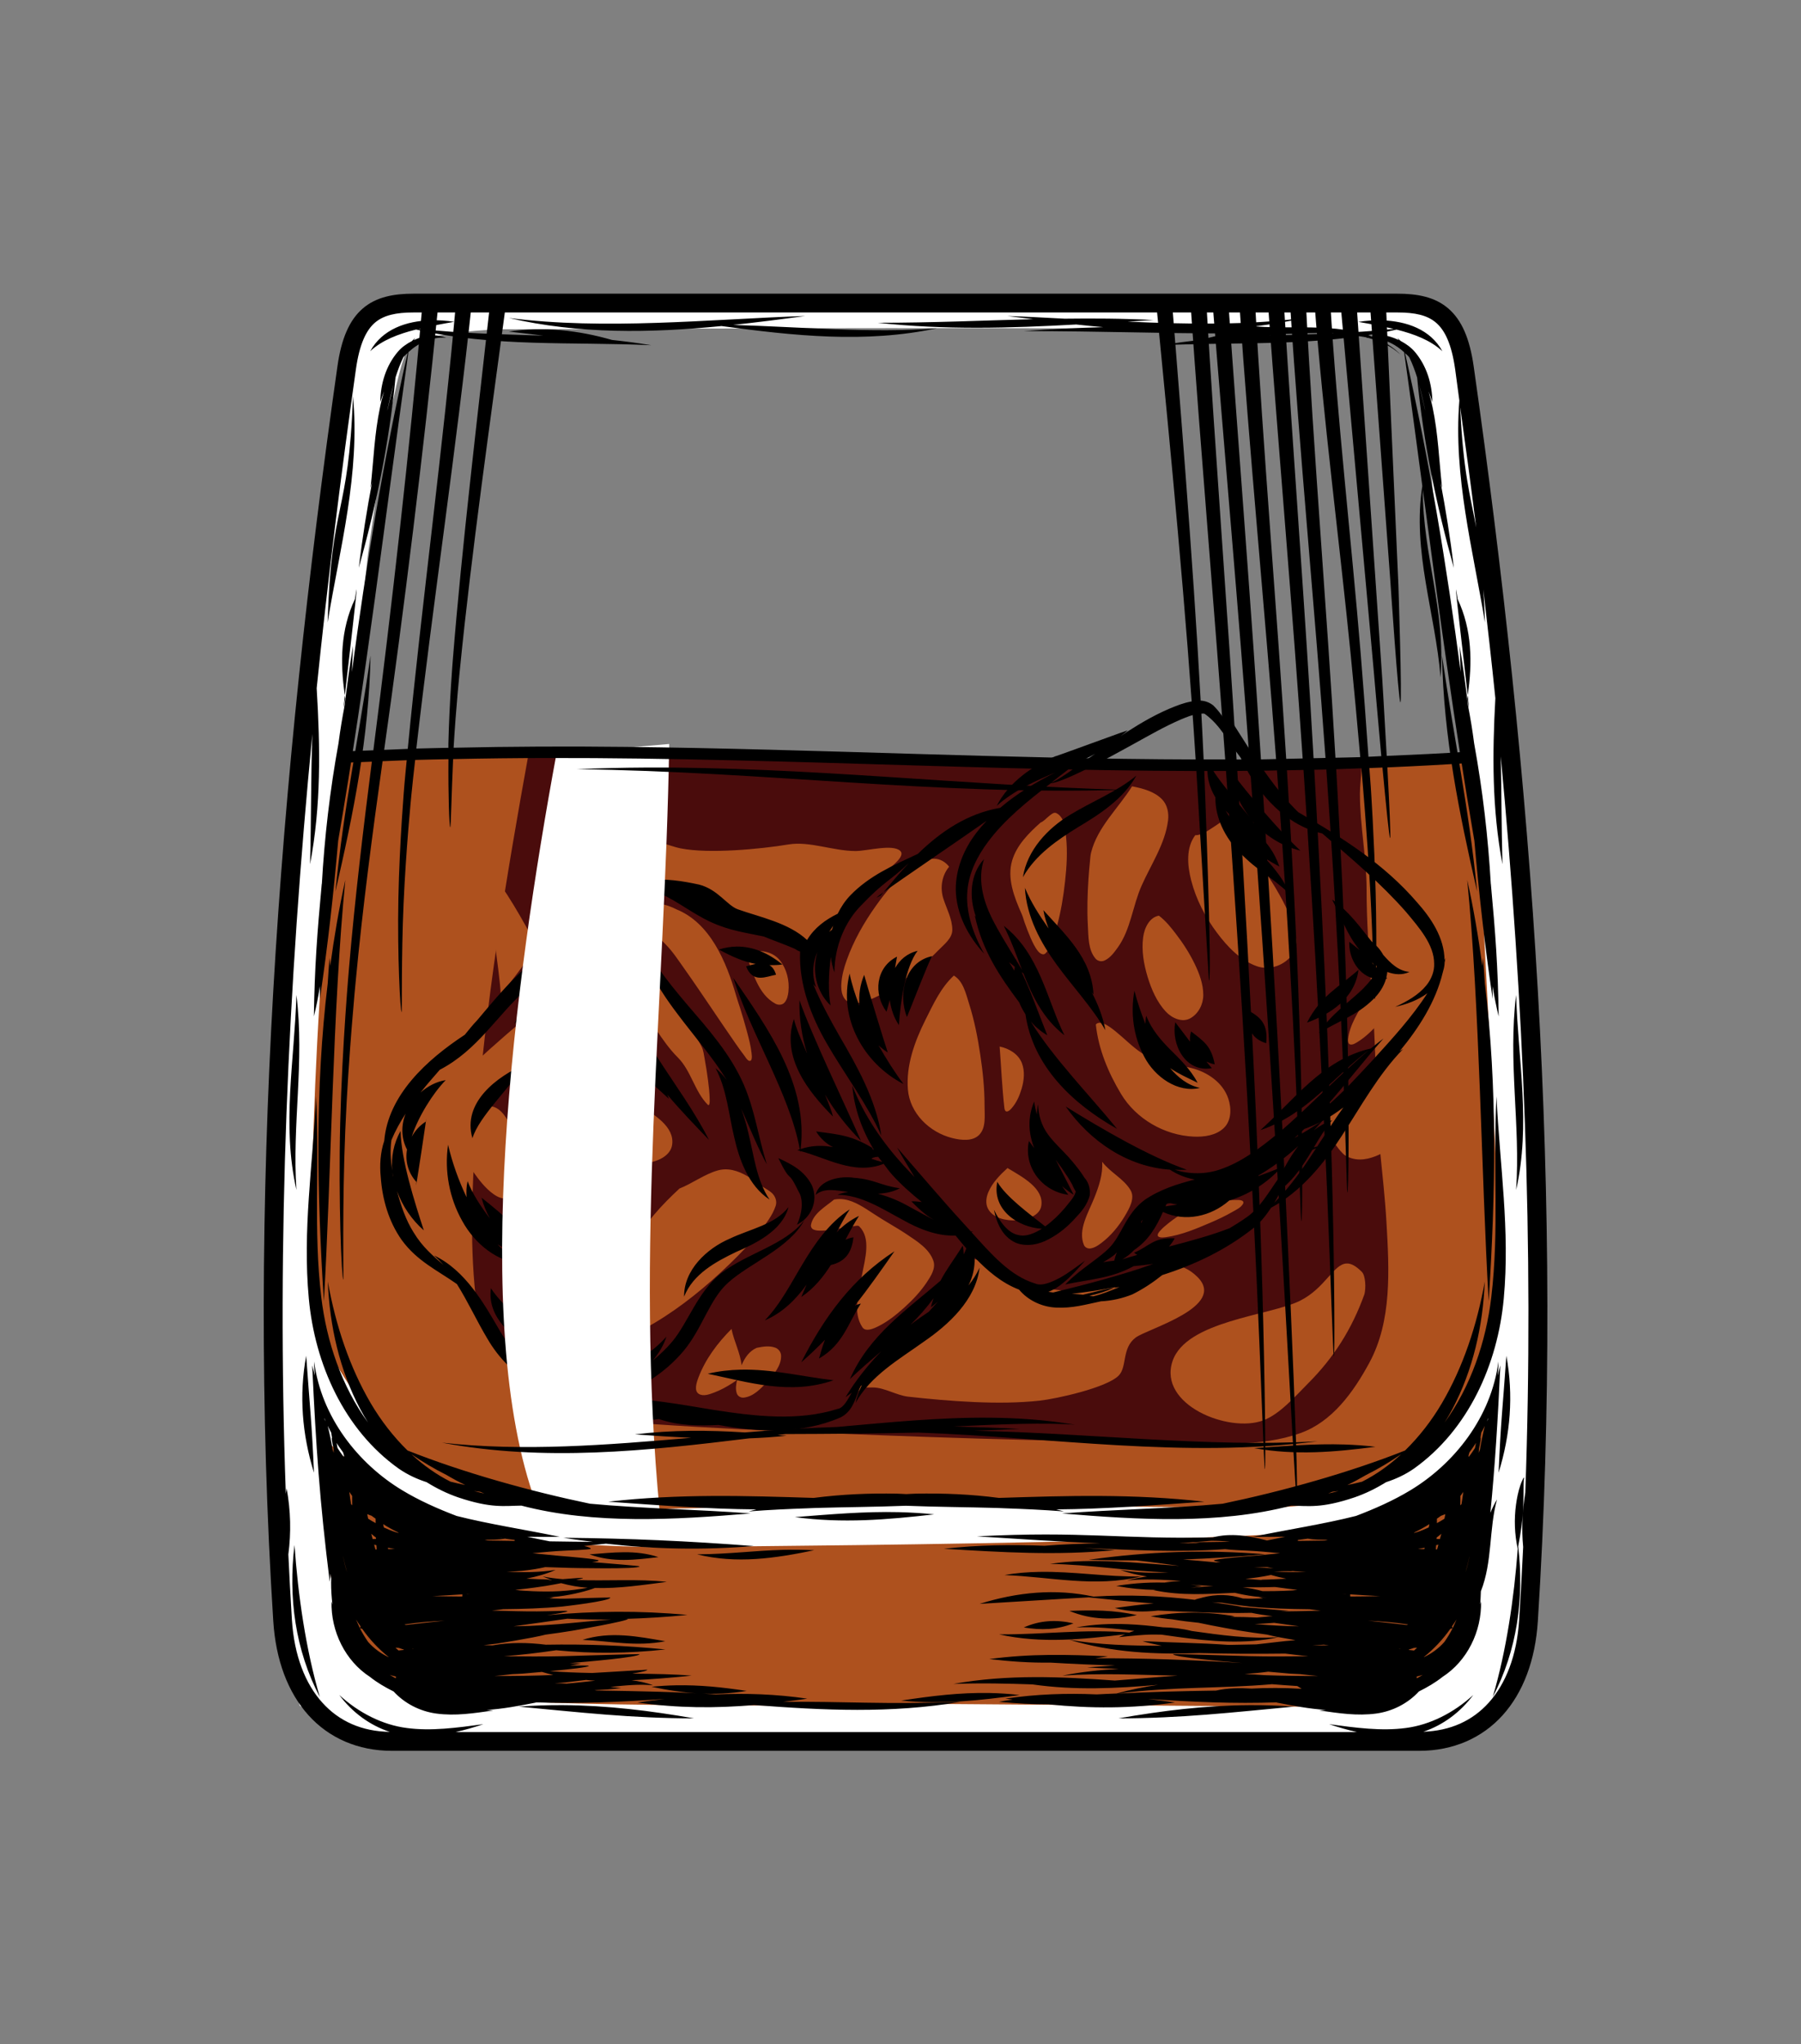
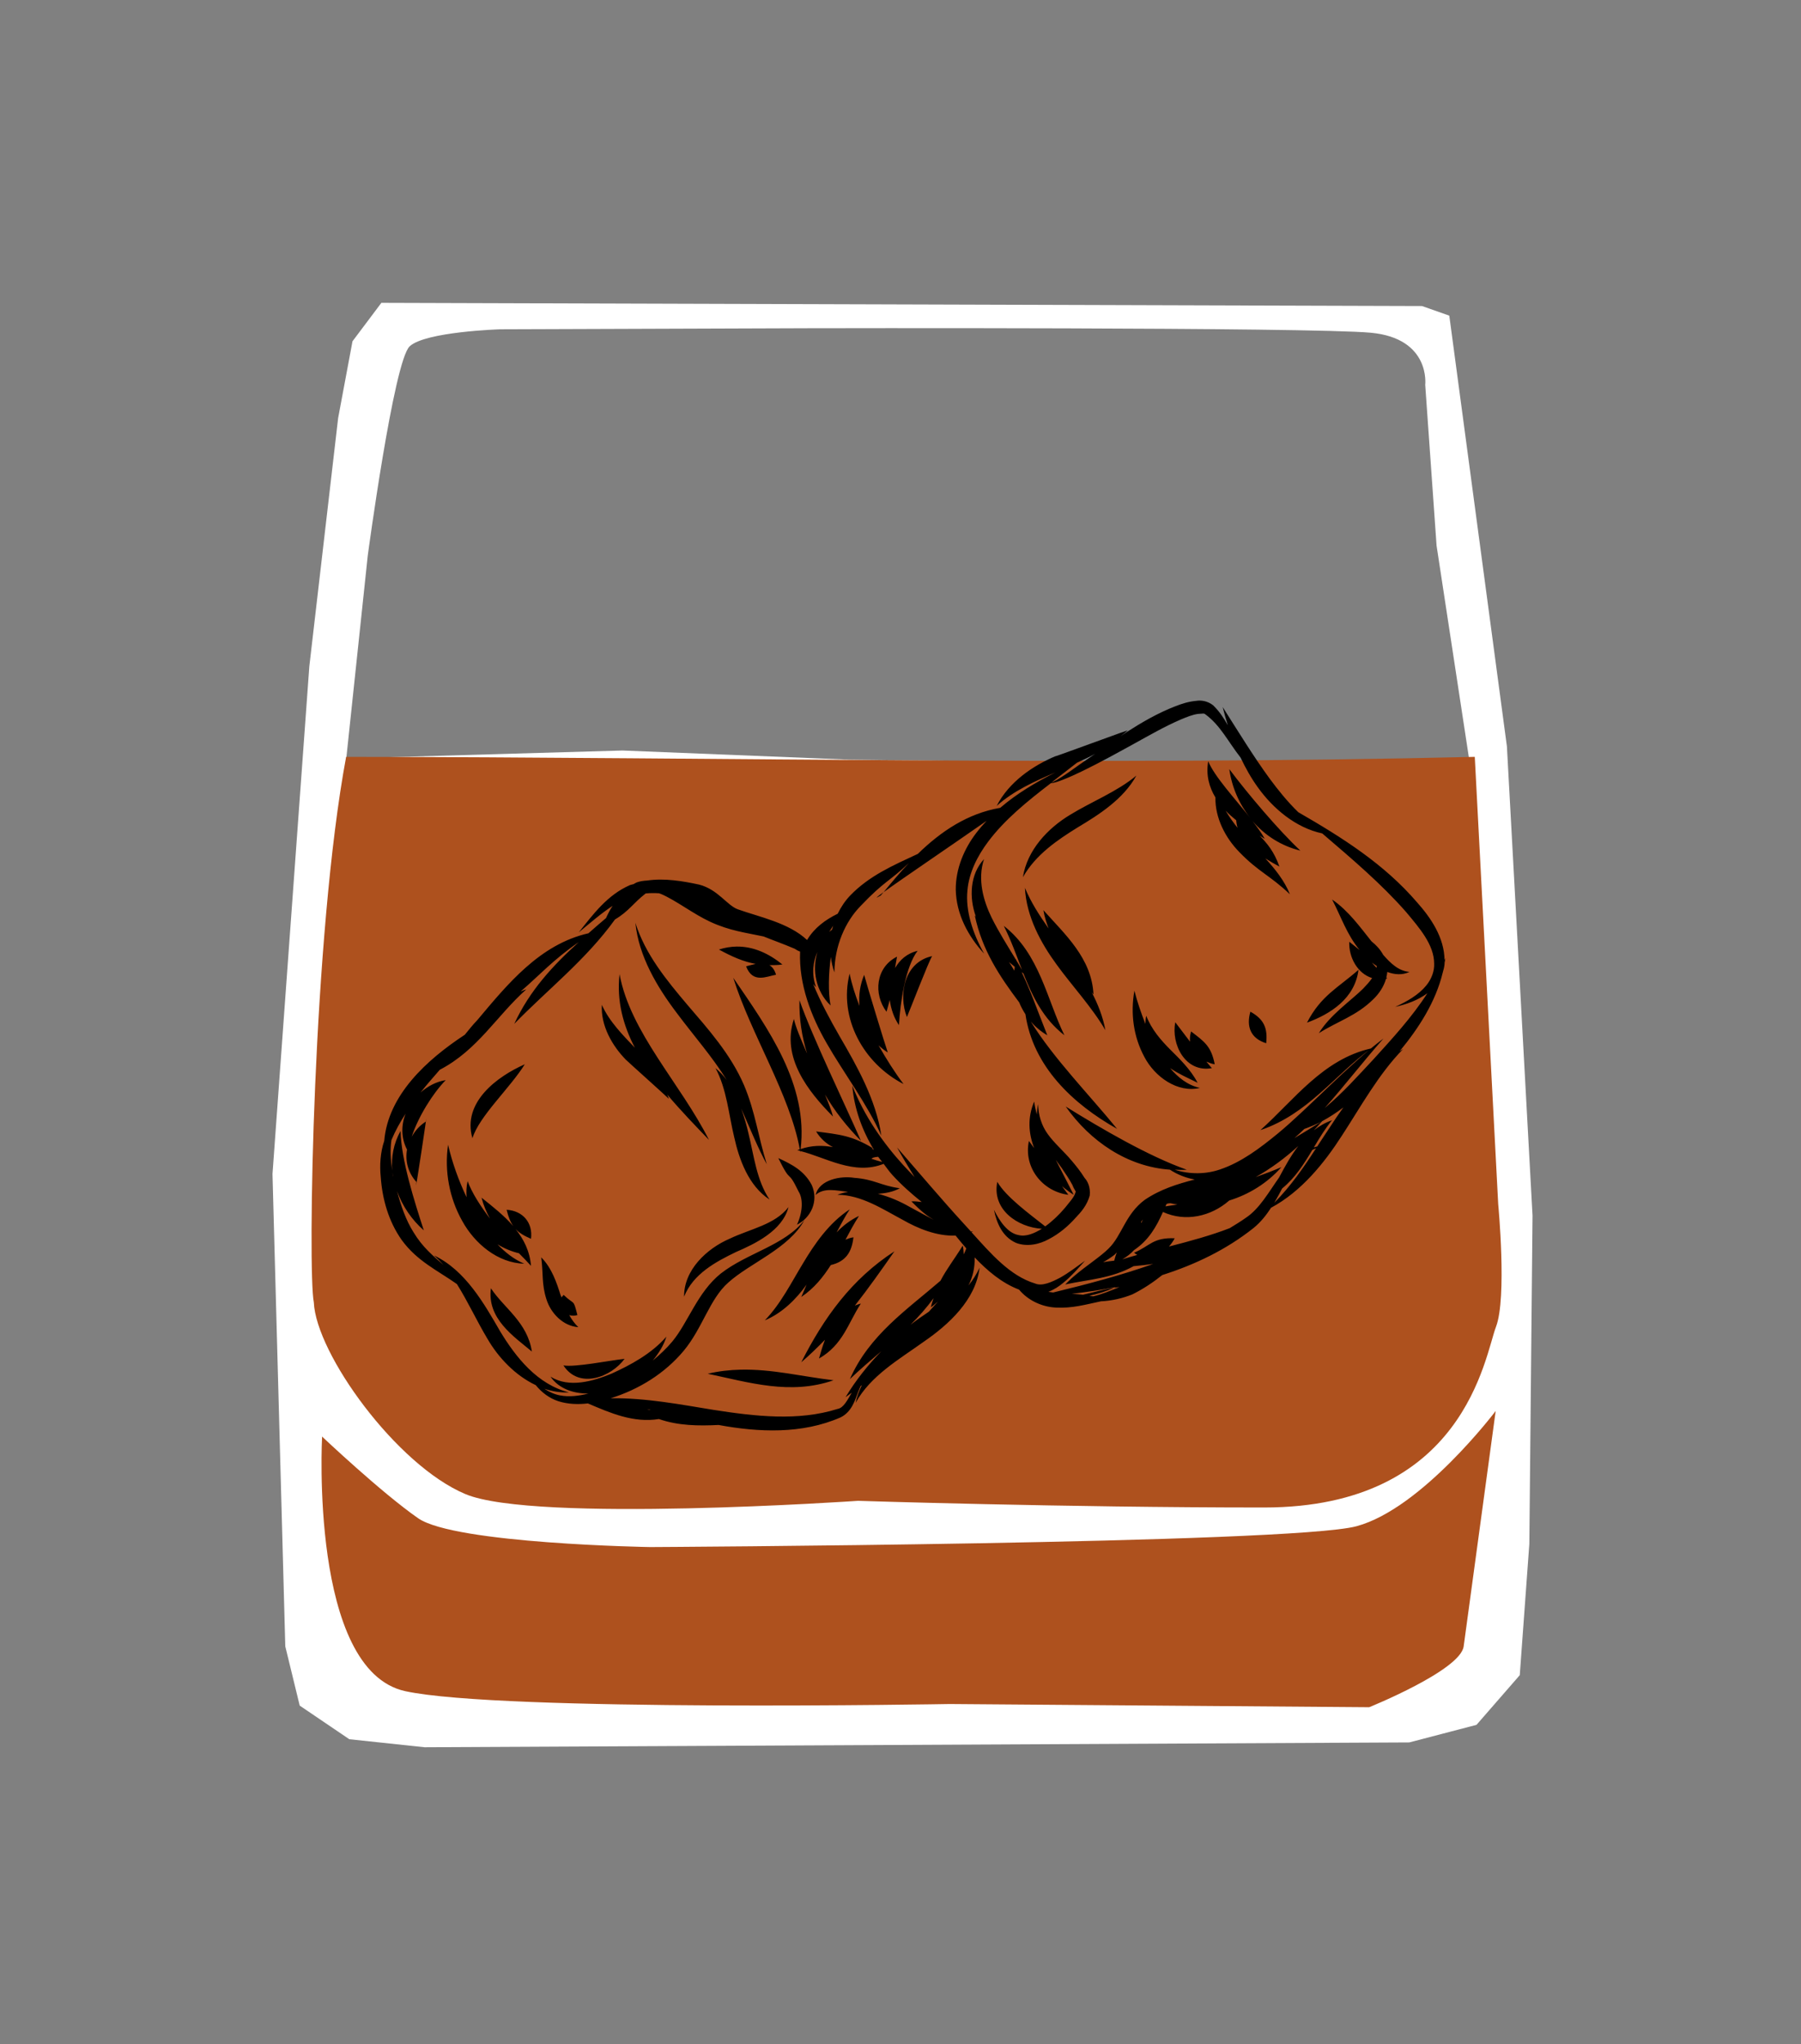
<svg xmlns="http://www.w3.org/2000/svg" width="89" height="101" viewBox="0 0 89 101" fill="none">
  <rect x="0" y="0" width="89" height="101" fill="#808080" stroke="none" />
-   <path d="M18.846 14.964L17.419 16.864L16.709 20.662L15.286 32.926L13.466 58.009L14.098 81.35L14.811 84.277L17.262 85.938L20.98 86.334L69.642 86.096L72.965 85.227L75.102 82.773L75.575 76.285L75.733 60.065L74.467 36.882L71.62 15.597L70.272 15.122L18.846 14.964ZM39.939 16.218C39.939 16.218 64.779 16.161 67.745 16.441C70.71 16.72 70.43 19.016 70.43 19.016L70.991 26.96L72.612 37.588L59.856 37.758L41.952 37.534L30.763 37.084L17.112 37.476L18.173 27.46C18.173 27.46 19.461 17.839 20.245 17.112C21.029 16.384 24.72 16.271 24.72 16.271L39.939 16.218Z" fill="white" />
+   <path d="M18.846 14.964L17.419 16.864L16.709 20.662L15.286 32.926L13.466 58.009L14.098 81.35L14.811 84.277L17.262 85.938L20.98 86.334L69.642 86.096L72.965 85.227L75.102 82.773L75.575 76.285L75.733 60.065L74.467 36.882L71.62 15.597L70.272 15.122L18.846 14.964M39.939 16.218C39.939 16.218 64.779 16.161 67.745 16.441C70.71 16.72 70.43 19.016 70.43 19.016L70.991 26.96L72.612 37.588L59.856 37.758L41.952 37.534L30.763 37.084L17.112 37.476L18.173 27.46C18.173 27.46 19.461 17.839 20.245 17.112C21.029 16.384 24.72 16.271 24.72 16.271L39.939 16.218Z" fill="white" />
  <path d="M17.105 37.398C35.696 37.416 54.287 37.837 72.879 37.398L74.037 59.498C74.037 59.498 74.477 64.128 73.927 65.56C73.376 66.993 72.383 74.488 62.464 74.488C52.543 74.488 42.402 74.158 42.402 74.158C42.402 74.158 26.42 75.26 23.003 73.827C19.586 72.394 15.618 66.883 15.508 64.349C15.201 62.855 15.462 46.198 17.105 37.398C17.711 35.579 17.105 37.398 17.105 37.398Z" fill="#AE511E" />
-   <path d="M26.143 37.121C25.011 43.38 23.961 49.666 23.513 56.01C23.312 58.862 23.2 61.739 23.565 64.575C23.7 65.619 23.9 66.663 24.294 67.641C24.584 68.363 24.994 69.067 25.627 69.516C25.768 69.618 25.945 69.654 26.113 69.696C26.413 69.771 26.718 69.822 27.026 69.868C27.992 70.015 28.968 70.105 29.943 70.189C32.892 70.441 35.849 70.59 38.806 70.723C45.185 71.012 51.568 71.206 57.953 71.285C60.073 71.312 62.27 71.525 64.267 70.81C65.829 70.251 66.874 68.802 67.665 67.344C68.793 65.266 68.652 62.744 68.514 60.384C68.375 57.991 67.974 55.612 67.974 53.216C67.974 50.125 67.533 47.047 67.533 43.958C67.533 42.374 67.203 40.803 67.203 39.218C67.203 38.816 67.265 38.418 67.271 38.016C67.272 37.882 67.287 37.735 67.217 37.621C67.168 37.54 67.049 37.608 66.983 37.674C64.145 37.963 61.286 37.915 58.434 37.915C54.262 37.915 50.092 37.843 45.921 37.748C39.326 37.598 32.732 37.424 26.143 37.121Z" fill="#4A0C0C" />
  <path d="M31.24 41.403C29.439 41.764 27.784 43.502 29.809 45.171C31.691 43.29 33.274 43.823 35.658 44.845C36.409 45.167 37.435 45.404 38.126 45.819C38.601 46.104 39.666 47.124 40.271 46.923C41.02 46.674 41.649 44.636 42.22 44.065C42.376 43.909 44.956 42.512 44.494 42.051C44.128 41.686 42.849 42.051 42.282 42.051C41.171 42.051 40.008 41.553 38.969 41.725C37.602 41.953 35.039 42.2 33.642 41.921C32.989 41.792 31.899 41.271 31.24 41.403ZM24.288 43.271C24.261 43.264 24.239 43.268 24.222 43.286C23.941 43.567 24.741 48.24 24.741 49.134C25.023 48.758 26.61 46.955 26.366 46.468C26.151 46.033 24.693 43.38 24.288 43.271ZM20.907 48.11C20.844 48.11 20.779 48.124 20.713 48.158C20.248 48.39 19.984 48.419 19.673 48.939C19.064 49.953 19.48 51.934 19.48 53.162C19.48 53.336 19.235 54.085 19.35 54.199C19.566 54.415 21.587 51.779 21.948 52.057C22.723 51.476 21.87 48.104 20.907 48.11ZM69.101 50.704C69.069 50.743 69.091 50.794 69.061 50.833L69.03 50.811C68.829 51.214 68.191 52.088 67.516 52.907C66.841 53.725 66.11 54.534 65.702 54.943C65.487 55.157 65.494 55.398 65.507 55.528C65.522 55.658 65.554 55.747 65.587 55.835C65.657 56.011 65.746 56.173 65.847 56.332C65.946 56.492 66.054 56.642 66.159 56.773C66.213 56.838 66.265 56.899 66.322 56.957C66.378 57.015 66.419 57.068 66.57 57.144C67.132 57.425 67.698 57.255 68.114 57.071C68.532 56.886 68.89 56.644 69.058 56.56C69.474 56.351 69.726 55.951 69.827 55.573C69.927 55.196 69.921 54.821 69.888 54.461C69.823 53.744 69.652 52.999 69.652 52.836C69.652 52.292 69.755 51.814 70.039 51.46L70.031 51.456C70.047 51.427 70.092 51.381 70.107 51.352L69.101 50.704ZM20.129 61.737C19.9 63.175 20.647 63.81 21.3 64.986C21.825 65.931 22.144 67.009 22.86 67.844C23.502 68.593 26.271 70.15 27.276 69.144C27.44 68.982 24.991 67.338 24.678 66.87C23.425 64.988 22.523 62.336 20.129 61.737ZM48.066 62.193C47.425 62.513 46.889 64.195 46.443 64.791C45.931 65.473 44.57 66.441 43.843 66.805C43.068 67.194 42.705 68.321 42.284 68.883C42.633 68.534 42.5 68.557 43.129 68.557C43.708 68.557 44.304 68.948 44.883 69.012C46.911 69.237 49.376 69.431 51.381 69.208C52.21 69.115 54.675 68.575 55.279 67.972C55.711 67.54 55.421 66.615 56.124 66.089C56.705 65.654 60.645 64.568 59.178 63.1C57.539 61.461 55.179 63.469 52.942 63.749C51.223 63.965 48.253 62.1 48.066 62.193ZM66.536 62.432C65.893 62.468 65.483 63.652 64.244 64.272C62.757 65.015 58.611 65.256 57.941 67.262C57.224 69.415 60.724 70.822 62.424 70.184C63.258 69.871 64.021 68.976 64.632 68.366C65.907 67.091 66.804 65.679 67.427 63.947C67.503 63.643 67.487 63.035 67.296 62.843C66.99 62.536 66.751 62.419 66.536 62.432Z" fill="#AE511E" />
-   <path d="M55.944 38.853C55.259 39.947 54.232 40.872 53.919 42.125C53.882 42.267 53.877 42.418 53.862 42.565C53.832 42.856 53.807 43.147 53.788 43.44C53.739 44.198 53.716 44.96 53.758 45.718C53.79 46.289 53.768 46.934 54.14 47.368C54.248 47.493 54.433 47.531 54.582 47.461C54.869 47.331 55.062 47.06 55.245 46.805C55.878 45.918 55.971 44.761 56.414 43.764C56.885 42.704 57.575 41.698 57.721 40.546C57.769 40.173 57.688 39.769 57.427 39.498C57.046 39.105 56.481 38.961 55.944 38.853ZM52.203 40.178C52.068 40.111 51.926 40.258 51.809 40.35C51.683 40.452 51.574 40.585 51.423 40.644C50.832 41.169 50.246 41.757 50.019 42.515C49.755 43.393 50.116 44.327 50.489 45.164C50.547 45.296 50.583 45.44 50.63 45.574C50.722 45.832 50.818 46.087 50.928 46.338C51.031 46.571 51.138 46.806 51.299 47.003C51.39 47.115 51.557 47.215 51.658 47.113C52.006 46.766 52.106 46.241 52.232 45.766C52.428 45.038 52.552 44.295 52.633 43.547C52.712 42.827 52.758 42.098 52.684 41.376C52.642 40.934 52.603 40.378 52.203 40.178ZM60.532 40.489C60.511 40.486 60.493 40.508 60.476 40.521C60.432 40.55 60.391 40.579 60.348 40.61C60.217 40.701 60.085 40.792 59.95 40.879C59.675 41.054 59.391 41.27 59.065 41.27C58.602 41.889 58.673 42.759 58.866 43.506C59.108 44.446 59.563 45.321 60.145 46.096C60.661 46.783 61.288 47.445 62.096 47.738C62.748 47.974 63.512 47.694 63.896 47.118C64.112 46.793 64.073 46.36 63.984 45.98C63.863 45.464 63.636 44.98 63.39 44.511C62.934 43.645 62.382 42.834 61.793 42.051C61.542 41.717 61.144 41.531 60.805 41.288C60.559 41.11 60.25 40.786 60.466 40.572C60.489 40.549 60.532 40.529 60.534 40.495V40.489H60.532ZM46.169 42.431C45.841 42.425 45.53 42.567 45.251 42.74C44.447 43.237 43.83 43.99 43.282 44.761C42.691 45.593 42.179 46.49 41.839 47.452C41.707 47.823 41.601 48.206 41.578 48.599C41.562 48.87 41.585 49.165 41.759 49.374C42.033 49.702 42.566 49.556 42.965 49.403C43.607 49.154 44.189 48.77 44.746 48.361C45.319 47.941 45.864 47.48 46.358 46.968C46.65 46.667 47.06 46.367 47.06 45.947C47.06 45.409 46.783 44.916 46.618 44.404C46.446 43.867 46.541 43.257 46.903 42.827C46.731 42.596 46.459 42.435 46.169 42.431ZM32.627 44.67C32.361 44.645 32.13 44.712 32.047 44.956C31.837 45.574 32.414 46.183 32.876 46.645C33.24 47.009 33.521 47.447 33.818 47.865C34.266 48.496 34.697 49.136 35.131 49.775C35.535 50.372 35.938 50.972 36.351 51.564C36.49 51.764 36.63 51.962 36.778 52.155C36.848 52.246 36.904 52.361 37.007 52.413C37.058 52.439 37.119 52.41 37.135 52.356C37.167 52.255 37.152 52.145 37.141 52.039C37.099 51.668 37.003 51.307 36.906 50.946C36.801 50.558 36.687 50.172 36.567 49.788C36.507 49.599 36.438 49.409 36.383 49.216C35.891 47.497 35.081 45.595 33.422 44.931C33.195 44.811 32.892 44.695 32.627 44.67ZM57.269 45.244C56.802 45.328 56.553 45.844 56.491 46.313C56.405 46.968 56.52 47.635 56.711 48.267C56.9 48.887 57.165 49.5 57.602 49.977C57.915 50.316 58.427 50.541 58.828 50.312C59.227 50.084 59.46 49.626 59.463 49.168C59.464 48.628 59.269 48.105 59.033 47.618C58.779 47.096 58.463 46.605 58.109 46.145C57.859 45.818 57.599 45.492 57.269 45.244ZM30.225 46.179C29.895 46.576 29.578 46.983 29.212 47.348C29.005 47.555 28.81 47.776 28.63 48.007C28.424 48.247 28.181 48.449 27.942 48.655C27.521 49.019 27.091 49.371 26.665 49.727C25.562 50.648 24.465 51.575 23.422 52.561C22.474 53.456 21.522 54.378 20.852 55.495C20.631 55.865 20.431 56.265 20.419 56.695C20.409 57.035 20.589 57.369 20.873 57.559C21.025 57.66 21.235 57.637 21.389 57.535C21.587 57.405 21.732 57.209 21.864 57.012C22.112 56.643 22.277 56.221 22.512 55.843C23.514 54.237 25.39 53.426 26.927 52.322C27.671 51.788 28.42 51.23 28.95 50.484C29.202 50.129 29.344 49.697 29.355 49.27C29.359 49.27 29.365 49.271 29.369 49.27C29.94 49.17 30.498 48.971 30.985 48.658C30.993 48.652 31.002 48.647 31.011 48.641C31.479 49.377 31.925 50.126 32.409 50.851C32.738 51.345 33.079 51.835 33.499 52.255C34.155 52.911 34.326 53.937 34.981 54.592C35.008 54.618 35.042 54.597 35.052 54.562C35.076 54.478 35.071 54.391 35.07 54.304C35.064 53.992 35.028 53.682 34.987 53.372C34.942 53.024 34.889 52.675 34.824 52.33C34.784 52.12 34.764 51.898 34.668 51.707C34.47 51.31 34.2 50.952 33.953 50.584C33.514 49.932 33.066 49.287 32.599 48.654C32.157 48.054 31.708 47.458 31.206 46.908C31.044 46.729 30.88 46.551 30.686 46.409C30.595 46.342 30.463 46.25 30.383 46.329C30.37 46.342 30.372 46.361 30.36 46.374C30.314 46.313 30.275 46.242 30.225 46.179ZM69.358 46.773C69.014 46.831 68.779 47.148 68.571 47.426C68.164 48.05 67.843 48.723 67.481 49.374C67.13 50.006 66.691 50.635 66.617 51.352C66.607 51.453 66.623 51.584 66.722 51.607C66.845 51.636 66.965 51.559 67.072 51.494C67.503 51.235 67.855 50.865 68.198 50.498C68.619 50.051 69.01 49.574 69.35 49.064C69.736 48.487 70.008 47.744 69.784 47.089C69.723 46.903 69.55 46.741 69.358 46.773ZM37.304 47.002C37.148 47.019 36.993 47.057 36.849 47.115C37.197 48.025 37.459 49.133 38.319 49.594C38.459 49.67 38.648 49.665 38.758 49.549C38.894 49.406 38.941 49.194 38.962 48.997C39.019 48.457 38.881 47.889 38.546 47.46C38.255 47.092 37.772 46.951 37.304 47.002ZM47.137 48.205C46.496 48.794 46.125 49.609 45.735 50.387C45.199 51.459 44.769 52.642 44.866 53.837C44.962 55.002 45.925 55.952 47.06 56.234C47.506 56.346 48.058 56.404 48.384 56.079C48.738 55.725 48.653 55.127 48.654 54.627C48.655 53.784 48.567 52.942 48.441 52.108C48.315 51.264 48.15 50.422 47.892 49.606C47.731 49.093 47.599 48.481 47.137 48.205ZM54.332 50.538C54.261 50.541 54.197 50.565 54.153 50.623C54.281 51.842 54.768 53.003 55.398 54.053C56.139 55.286 57.541 56.095 58.979 56.162C59.508 56.186 60.085 56.105 60.47 55.743C60.851 55.386 60.864 54.781 60.699 54.285C60.432 53.487 59.663 52.964 58.846 52.765C58.017 52.565 57.121 52.5 56.411 52.026C55.95 51.719 55.563 51.313 55.132 50.965C54.949 50.817 54.762 50.671 54.546 50.58C54.481 50.552 54.403 50.533 54.332 50.538ZM29.515 50.725C29.359 50.735 29.198 50.784 29.057 50.855C27.636 51.565 26.898 53.176 25.627 54.13C25.961 54.807 26.343 55.482 26.913 55.978C27.237 56.26 27.66 56.472 28.088 56.417C28.959 56.305 29.489 55.4 29.831 54.591C30.214 53.687 30.454 52.69 30.333 51.716C30.292 51.393 30.206 51.045 29.95 50.843C29.825 50.745 29.672 50.714 29.515 50.725ZM49.399 51.711C49.477 52.724 49.519 53.742 49.634 54.752C49.642 54.828 49.678 54.927 49.755 54.921C49.852 54.915 49.928 54.83 49.993 54.758C50.236 54.482 50.386 54.136 50.489 53.784C50.607 53.377 50.651 52.929 50.5 52.533C50.328 52.085 49.868 51.806 49.399 51.711ZM31.55 54.595C30.946 55.242 30.165 56.117 30.551 56.914C30.791 57.405 31.453 57.528 31.995 57.457C32.528 57.388 33.135 57.101 33.215 56.569C33.348 55.676 32.324 55.06 31.55 54.595ZM24.143 54.657C24.01 54.659 23.875 54.694 23.755 54.753C23.135 55.063 22.936 55.843 22.51 56.389C22.933 56.778 23.036 57.399 23.365 57.87C23.664 58.296 23.983 58.722 24.41 59.019C24.617 59.164 24.887 59.282 25.117 59.177C25.333 59.082 25.449 58.846 25.519 58.619C25.617 58.298 25.64 57.957 25.634 57.621C25.623 56.857 25.477 56.083 25.114 55.411C24.972 55.149 24.79 54.892 24.529 54.749C24.41 54.684 24.277 54.656 24.143 54.657ZM29.343 57.154C29.282 57.14 29.221 57.143 29.165 57.169C28.986 57.251 28.895 57.453 28.823 57.635C29.036 57.967 29.256 58.301 29.524 58.589C29.636 58.709 29.756 58.861 29.92 58.863C30.011 58.864 30.057 58.753 30.067 58.661C30.083 58.504 30.053 58.343 30.014 58.189C29.925 57.837 29.791 57.469 29.509 57.238C29.462 57.201 29.404 57.169 29.343 57.154ZM54.465 57.404C54.508 58.019 54.304 58.622 54.074 59.195C53.775 59.941 53.258 60.773 53.564 61.516C53.616 61.644 53.765 61.71 53.9 61.686C54.103 61.651 54.278 61.531 54.44 61.406C54.903 61.053 55.282 60.593 55.581 60.093C55.816 59.7 56.102 59.198 55.866 58.805C55.527 58.235 54.864 57.935 54.465 57.404ZM49.789 57.715C49.41 58.06 49.041 58.437 48.841 58.906C48.731 59.166 48.692 59.476 48.824 59.724C49.079 60.202 49.718 60.328 50.258 60.297C50.76 60.27 51.381 60.074 51.458 59.579C51.593 58.718 50.538 58.164 49.789 57.715ZM36.006 57.786C35.831 57.769 35.652 57.782 35.477 57.831C34.803 58.022 34.228 58.469 33.577 58.728C32.706 59.534 31.892 60.419 31.315 61.457C30.788 62.406 30.273 63.373 29.956 64.412C29.812 64.88 29.637 65.424 29.896 65.84C30.073 66.124 30.485 66.129 30.811 66.055C31.366 65.929 31.873 65.651 32.361 65.358C33.709 64.554 34.925 63.545 36.055 62.457C36.578 61.954 37.081 61.429 37.536 60.863C37.852 60.468 38.172 60.061 38.332 59.583C38.41 59.347 38.307 59.083 38.117 58.924C37.919 58.758 37.677 58.653 37.475 58.49C37.045 58.15 36.532 57.837 36.006 57.786ZM27.469 58.808C27.346 58.812 27.223 58.838 27.107 58.885C26.936 58.966 26.95 59.211 27.021 59.386C27.137 59.666 27.33 59.906 27.532 60.134C27.733 60.36 27.947 60.574 28.197 60.745C28.276 60.8 28.36 60.854 28.455 60.879C28.505 60.892 28.573 60.883 28.591 60.834C28.772 60.325 28.73 59.725 28.427 59.277C28.215 58.964 27.839 58.795 27.469 58.808ZM41.734 59.266C41.565 59.238 41.392 59.237 41.217 59.272V59.274C40.776 59.635 40.185 59.96 40.077 60.519C40.058 60.612 40.11 60.711 40.195 60.751C40.32 60.809 40.465 60.81 40.603 60.808C40.988 60.8 41.366 60.726 41.746 60.66C41.904 60.632 42.065 60.6 42.224 60.583C42.305 60.574 42.404 60.539 42.462 60.597C43.049 61.184 42.755 62.177 42.598 62.991C42.431 63.861 42.127 64.848 42.618 65.584C42.779 65.825 43.162 65.655 43.42 65.525C43.885 65.29 44.298 64.959 44.685 64.61C45.098 64.236 45.485 63.829 45.795 63.365C46.005 63.049 46.248 62.67 46.128 62.309C45.93 61.715 45.34 61.348 44.821 60.999C44.282 60.637 43.705 60.332 43.165 59.971C42.712 59.674 42.24 59.35 41.734 59.266ZM61.102 59.292C60.573 59.289 60.05 59.403 59.531 59.506C58.87 59.663 58.27 60.019 57.74 60.442C57.596 60.557 57.456 60.673 57.336 60.81C57.278 60.876 57.21 60.95 57.211 61.037C57.211 61.092 57.27 61.125 57.324 61.135C57.423 61.155 57.527 61.144 57.627 61.129C58.394 61.021 59.118 60.713 59.83 60.408C60.191 60.253 60.547 60.086 60.888 59.89C61.089 59.774 61.327 59.674 61.434 59.469C61.457 59.424 61.443 59.364 61.401 59.338C61.312 59.289 61.203 59.292 61.102 59.292ZM21.744 59.334C21.528 59.328 21.316 59.405 21.183 59.583V59.586C20.973 59.789 20.932 60.119 21.047 60.387C21.187 60.716 21.444 60.983 21.709 61.222C21.971 61.46 22.257 61.67 22.555 61.858C22.654 61.92 22.754 61.98 22.858 62.033C22.887 62.048 22.916 62.065 22.945 62.076C22.955 62.08 22.975 62.09 22.977 62.078C23.023 61.199 22.965 60.206 22.341 59.584C22.183 59.429 21.959 59.34 21.744 59.334ZM26.204 63.52C25.948 63.535 25.682 63.636 25.471 63.794C25.808 64.574 26.05 65.598 26.849 65.888C26.981 65.936 27.133 65.872 27.205 65.752C27.308 65.582 27.33 65.375 27.333 65.178C27.34 64.677 27.215 64.152 26.882 63.777C26.708 63.58 26.46 63.506 26.204 63.52ZM36.149 65.665C35.457 66.359 34.855 67.161 34.51 68.079C34.41 68.347 34.292 68.731 34.539 68.878C34.76 69.008 35.047 68.9 35.287 68.81C35.597 68.694 35.89 68.534 36.17 68.356C36.257 68.301 36.342 68.243 36.425 68.181C36.374 68.405 36.336 68.636 36.41 68.849C36.458 68.988 36.605 69.073 36.749 69.059C37.228 69.01 37.597 68.618 37.922 68.263C38.252 67.9 38.613 67.475 38.599 66.984C38.593 66.813 38.478 66.655 38.319 66.593C38.029 66.481 37.701 66.536 37.396 66.598C37.029 66.755 36.803 67.087 36.645 67.459C36.589 66.864 36.271 66.275 36.149 65.665Z" fill="#AE511E" />
  <path d="M59.108 34.631C58.737 34.664 58.395 34.774 58.086 34.896C57.212 35.232 56.417 35.699 55.655 36.187C55.558 36.248 55.468 36.319 55.374 36.381C55.484 36.288 55.603 36.206 55.705 36.105C56.213 35.884 51.665 37.574 52.193 37.349C51.036 37.833 49.862 38.635 49.252 39.822C50.102 39.059 51.168 38.593 52.155 38.165C51.175 38.662 50.244 39.214 49.428 39.916C47.808 40.195 46.496 41.082 45.356 42.192C44.14 42.759 42.96 43.265 42.005 44.257C41.753 44.525 41.553 44.828 41.397 45.148C40.788 45.448 40.248 45.838 39.882 46.447C38.981 45.598 37.529 45.312 36.468 44.933C35.938 44.751 35.484 43.949 34.547 43.709C33.751 43.538 32.856 43.382 31.982 43.508C31.806 43.518 31.631 43.541 31.462 43.602C31.406 43.624 31.363 43.657 31.312 43.685C31.251 43.705 31.191 43.711 31.13 43.734C30.012 44.224 29.323 45.163 28.598 46.072C29.166 45.605 29.708 45.128 30.276 44.759C30.14 44.953 30.043 45.157 29.947 45.364C29.653 45.609 29.367 45.864 29.079 46.115C26.675 46.66 25.081 48.628 23.578 50.416C23.362 50.639 23.168 50.884 22.97 51.128C21.073 52.374 19.177 54.117 18.987 56.375C18.793 56.941 18.756 57.595 18.815 58.159C18.892 59.248 19.2 60.348 19.851 61.27C20.612 62.316 21.618 62.771 22.578 63.447C23.129 64.323 23.571 65.291 24.085 66.146C24.63 67.09 25.472 67.969 26.475 68.442C26.765 68.798 27.14 69.09 27.594 69.237C28.066 69.387 28.565 69.401 29.053 69.346C30.156 69.816 31.301 70.321 32.561 70.117C33.524 70.45 34.509 70.459 35.512 70.41C37.487 70.775 39.633 70.873 41.544 70.033C42.081 69.763 42.24 69.22 42.404 68.787C42.446 68.688 42.488 68.591 42.527 68.491C42.549 68.475 42.569 68.459 42.591 68.443C42.456 68.722 42.344 69.01 42.281 69.319C43.021 67.969 44.454 67.156 45.65 66.296C46.867 65.462 48.221 64.231 48.406 62.641C48.261 62.961 48.073 63.251 47.857 63.52C48.069 63.102 48.18 62.639 48.164 62.129C48.793 62.79 49.502 63.395 50.36 63.723C50.8 64.255 51.489 64.577 52.181 64.61C52.988 64.652 53.64 64.461 54.406 64.3C54.953 64.273 55.481 64.15 55.958 63.957C56.486 63.696 56.976 63.37 57.436 63.003C59.06 62.484 60.596 61.754 61.958 60.669C62.312 60.377 62.579 60.035 62.812 59.677C64.32 58.866 65.444 57.465 66.323 56.098C67.232 54.706 68.122 53.075 69.34 51.832C69.279 51.867 69.224 51.909 69.165 51.945C70.104 50.81 70.947 49.508 71.297 48.051C71.34 47.915 71.373 47.774 71.386 47.628C71.388 47.609 71.385 47.592 71.386 47.573C71.4 47.49 71.421 47.411 71.431 47.327C71.417 47.366 71.4 47.403 71.384 47.443C71.376 46.325 70.701 45.341 70.026 44.586C68.41 42.702 66.354 41.398 64.157 40.132C63.626 39.617 63.161 39.039 62.744 38.475C61.951 37.39 61.215 36.184 60.421 34.937C60.496 35.242 60.582 35.538 60.675 35.834C60.48 35.489 60.261 35.151 59.946 34.847C59.67 34.634 59.353 34.589 59.108 34.631ZM59.421 35.257C59.488 35.255 59.54 35.267 59.566 35.297C60.305 35.836 60.692 36.652 61.305 37.433C61.55 37.946 61.824 38.443 62.161 38.907C62.913 39.955 64.029 40.9 65.341 41.181C66.825 42.452 68.265 43.673 69.484 45.063C70.146 45.854 70.866 46.676 70.872 47.611C70.889 47.98 70.742 48.377 70.482 48.694C70.107 49.155 69.54 49.481 68.946 49.752C69.505 49.625 70.061 49.429 70.536 49.078C69.774 50.264 68.795 51.325 67.895 52.317C67.141 53.122 66.355 54.01 65.464 54.748C66.441 53.655 67.323 52.496 68.367 51.315C66.616 52.627 64.665 54.756 63.135 56.018C62.26 56.734 61.338 57.434 60.286 57.786C59.604 58.02 58.801 58.041 58.053 57.797C58.25 57.802 58.447 57.814 58.649 57.799C56.775 57.14 54.424 55.769 52.665 54.676C53.875 56.397 55.716 57.649 57.811 57.795C58.184 58.037 58.598 58.204 59.041 58.282C58.192 58.499 57.337 58.764 56.566 59.289C55.608 60.001 55.447 61.042 54.787 61.69C54.391 62.087 53.655 62.561 53.109 63.029C53.007 63.109 52.91 63.202 52.816 63.297C52.803 63.312 52.781 63.326 52.768 63.339C52.772 63.337 52.774 63.337 52.778 63.335C52.733 63.381 52.684 63.418 52.641 63.467C53.864 63.208 54.916 63.173 56.021 62.563C56.344 62.534 56.663 62.499 56.985 62.454C55.411 63.013 53.743 63.451 52.044 63.864C51.967 63.858 51.886 63.839 51.807 63.831C52.088 63.725 52.339 63.56 52.552 63.379C52.951 63.053 53.274 62.676 53.617 62.297C53.198 62.592 52.81 62.897 52.387 63.132C51.954 63.361 51.493 63.564 51.155 63.421C49.91 63.045 48.971 61.95 48.009 60.885C48.035 60.873 48.063 60.87 48.089 60.858C48.053 60.858 48.016 60.853 47.98 60.851C47.857 60.715 47.734 60.577 47.609 60.444C46.506 59.238 45.472 58.01 44.33 56.697C44.607 57.204 44.902 57.679 45.196 58.162C45.009 57.966 44.808 57.757 44.633 57.566C43.639 56.473 42.71 55.15 42.118 53.642C42.211 54.781 42.607 55.858 43.188 56.814C43.149 56.789 43.118 56.765 43.076 56.746C43.095 56.74 43.114 56.742 43.133 56.734C42.087 56.101 41.485 56.059 40.329 55.907C40.549 56.263 40.837 56.516 41.162 56.681C40.639 56.584 40.104 56.591 39.565 56.778C39.948 53.593 37.967 50.843 36.236 48.315C37.106 51.096 39.039 54.093 39.523 56.789C39.481 56.805 39.44 56.81 39.398 56.827C39.445 56.837 39.495 56.86 39.543 56.872C39.548 56.894 39.555 56.917 39.558 56.939C39.561 56.918 39.558 56.898 39.561 56.878C40.792 57.184 42.21 58.091 43.667 57.507C43.809 57.692 43.941 57.886 44.098 58.057C44.554 58.556 45.041 58.985 45.548 59.393C45.379 59.376 45.206 59.349 45.04 59.363C45.554 59.888 45.846 60.101 46.143 60.275C45.744 60.067 45.349 59.846 44.965 59.64C44.499 59.372 43.952 59.131 43.383 58.986C43.756 58.965 44.131 58.896 44.465 58.714C43.492 58.576 43.211 58.27 42.205 58.198C41.571 58.092 40.484 58.276 40.306 59.044C40.73 58.662 41.352 58.833 41.91 58.894C41.731 58.924 41.555 58.967 41.382 59.035C42.571 59.044 43.626 59.751 44.612 60.275C45.349 60.699 46.305 61.093 47.222 61.051C47.392 61.261 47.569 61.474 47.753 61.687C47.711 61.787 47.67 61.892 47.625 61.982C47.621 61.84 47.608 61.695 47.576 61.547C47.148 62.239 46.776 62.706 46.476 63.283C44.811 64.722 42.956 65.967 42 68.142C42.495 67.669 43.023 67.219 43.552 66.767C42.9 67.44 42.304 68.178 41.784 69.037C41.892 68.965 41.986 68.888 42.091 68.816C41.871 69.188 41.684 69.569 41.392 69.617C39.45 70.231 37.319 69.984 35.267 69.665C33.671 69.407 31.915 69.065 30.178 69.09C31.563 68.659 32.845 67.871 33.783 66.749C34.718 65.626 35.068 64.183 35.99 63.373C37.057 62.408 38.978 61.699 39.753 60.288C38.775 61.54 36.931 61.903 35.618 62.928C34.463 63.857 34.008 65.344 33.224 66.285C32.938 66.63 32.606 66.938 32.256 67.229C32.547 66.875 32.795 66.488 32.932 66.046C32.189 66.898 31.147 67.455 30.209 67.879C29.312 68.245 28.131 68.6 27.205 68.024C27.62 68.623 28.341 68.862 29.079 68.858C28.613 68.971 28.139 69.039 27.672 68.948C27.401 68.898 27.142 68.778 26.901 68.621C27.288 68.75 27.697 68.819 28.117 68.801C26.553 68.406 25.493 67.068 24.714 65.78C23.939 64.441 23.002 62.764 21.445 62.032C21.612 62.179 21.765 62.337 21.912 62.503C21.386 62.035 20.887 61.635 20.435 60.888C20.055 60.285 19.815 59.582 19.621 58.857C19.887 59.592 20.347 60.272 20.944 60.795C20.484 59.38 19.822 57.308 19.795 55.881C19.445 56.51 19.325 57.184 19.383 57.844C19.308 57.349 19.269 56.827 19.343 56.334C19.529 55.887 19.77 55.452 20.045 55.026C19.823 55.592 19.812 56.22 20.113 56.802C20.019 57.353 20.155 57.938 20.577 58.402C20.445 59.489 21.21 54.378 21.037 55.424C20.735 55.615 20.505 55.879 20.344 56.172C20.667 55.179 21.387 54.026 22.026 53.371C21.561 53.443 21.138 53.672 20.784 53.981C21.081 53.601 21.41 53.232 21.733 52.859C23.614 51.88 24.539 50.193 26.006 48.889C25.907 48.916 25.822 48.96 25.726 48.993C26.658 48.192 27.342 47.415 28.598 46.554C27.331 47.699 26.175 48.942 25.414 50.589C27.104 48.857 28.946 47.432 30.392 45.431C31.078 45.025 31.282 44.633 31.908 44.146C32.122 44.125 32.343 44.124 32.566 44.138C32.602 44.153 32.64 44.162 32.674 44.176C33.44 44.511 34.237 45.147 35.099 45.548C36.065 45.996 36.865 46.085 37.736 46.273C38.196 46.46 38.699 46.635 39.277 46.882C39.351 46.934 39.435 46.983 39.538 47.019C39.471 48.631 40.085 50.226 40.858 51.559C41.666 52.974 42.865 54.565 43.554 56.115C43.282 54.314 42.342 52.667 41.487 51.197C41.024 50.39 40.556 49.528 40.185 48.623C40.236 48.67 40.269 48.732 40.327 48.773C40.087 48.134 40.188 47.489 40.395 47.038C40.116 47.935 40.319 48.986 41.043 49.681C40.923 49.015 40.942 48.125 41.058 47.283C41.092 47.542 41.145 47.799 41.234 48.047C41.243 46.735 41.772 45.535 42.531 44.763C43.712 43.523 43.924 43.581 44.917 42.642C44.478 43.105 44.065 43.594 43.665 44.085C44.565 43.431 47.227 41.629 48.754 40.559C48.58 40.745 48.412 40.939 48.253 41.146C47.641 41.939 47.224 42.928 47.231 43.963C47.257 45.179 47.842 46.256 48.632 47.122C48.066 46.111 47.703 45.005 47.809 43.985C47.885 43.12 48.299 42.298 48.831 41.588C49.651 40.494 50.761 39.595 51.928 38.7C52.13 38.681 52.333 38.603 52.523 38.529C52.864 38.397 53.196 38.243 53.517 38.087C54.371 37.671 55.203 37.21 56.004 36.77C56.792 36.336 57.559 35.892 58.353 35.551C58.64 35.431 58.914 35.319 59.186 35.277C59.275 35.273 59.357 35.261 59.425 35.261L59.421 35.257ZM43.662 44.082C43.336 44.32 43.181 44.446 43.52 44.25C43.565 44.194 43.615 44.138 43.662 44.082ZM54.116 37.249C53.858 37.432 53.597 37.601 53.335 37.788C53.045 37.996 52.754 38.206 52.452 38.398C52.291 38.5 52.133 38.6 51.959 38.665C52.38 38.343 52.785 38.022 53.22 37.688C53.519 37.554 53.82 37.41 54.116 37.249ZM59.706 37.616C59.589 38.295 59.75 38.887 60.062 39.404C60.044 40.416 60.557 41.407 61.25 42.108C62.193 43.084 62.744 43.241 63.744 44.188C63.471 43.51 63.011 42.943 62.532 42.418C62.767 42.566 63.008 42.704 63.224 42.818C62.97 42.088 62.615 41.668 62.248 41.292C62.334 41.34 62.421 41.404 62.503 41.449C62.35 41.176 62.134 40.878 61.901 40.574C62.503 41.275 63.308 41.798 64.26 42.031C63.2 41.04 61.645 39.204 60.748 38.003C60.874 38.898 61.238 39.726 61.776 40.408C61.005 39.432 60.021 38.377 59.706 37.616ZM56.156 38.323C55.221 39.11 53.917 39.623 52.887 40.258C51.783 40.919 50.757 42.004 50.549 43.346C51.177 42.226 52.275 41.491 53.265 40.878C54.291 40.264 55.514 39.492 56.156 38.323ZM60.567 40.058C60.728 40.227 60.905 40.382 61.09 40.532C61.099 40.662 61.122 40.787 61.158 40.906C60.944 40.64 60.744 40.358 60.567 40.058ZM48.629 42.449C47.932 43.197 47.88 44.338 48.227 45.299C48.208 45.276 48.19 45.254 48.171 45.231C48.531 46.947 49.397 48.238 50.367 49.532C50.448 49.738 50.554 49.931 50.674 50.116C51.049 52.694 53.02 54.553 55.203 55.779C53.888 54.161 52.041 52.272 50.939 50.477C51.164 50.736 51.435 50.967 51.754 51.154C51.106 49.515 51.007 49.154 50.489 48.035C50.519 48.057 50.547 48.081 50.575 48.103C51.023 49.236 51.555 50.345 52.601 51.155C51.738 49.405 51.377 47.122 49.603 45.747C49.95 46.428 50.216 47.176 50.505 47.921C50.413 47.764 50.323 47.618 50.232 47.466C50.212 47.424 50.216 47.426 50.194 47.383C50.193 47.389 50.193 47.395 50.191 47.399C49.764 46.695 49.341 46.024 49.003 45.343C48.603 44.524 48.289 43.457 48.629 42.449ZM50.649 43.869C50.719 45.288 51.439 46.603 52.223 47.671C52.939 48.663 53.981 49.79 54.624 50.903C54.506 50.241 54.255 49.616 53.948 49.026C53.977 49.067 54.008 49.102 54.038 49.142C53.948 47.34 52.625 46.17 51.561 44.972C51.616 45.298 51.71 45.593 51.819 45.876C51.37 45.241 50.944 44.583 50.649 43.869ZM65.828 44.446C66.3 45.357 66.545 46.151 67.188 46.944C67.046 46.828 66.949 46.745 66.677 46.535C66.644 47.299 67.084 48.106 67.806 48.328C67.68 48.512 67.517 48.687 67.351 48.86C66.752 49.452 65.718 50.154 65.174 51.051C66.106 50.459 67.03 50.2 67.862 49.376C68.139 49.112 68.381 48.76 68.497 48.354C68.517 48.35 68.536 48.354 68.556 48.35C68.529 48.324 68.532 48.324 68.507 48.3C68.53 48.211 68.548 48.121 68.556 48.026C68.919 48.161 69.298 48.19 69.655 48.024C69.116 47.981 68.722 47.602 68.353 47.179C68.21 46.918 68.01 46.699 67.784 46.521C67.777 46.512 67.768 46.503 67.761 46.495C67.24 45.847 66.636 44.995 65.828 44.446ZM31.399 45.598C31.564 47.254 32.476 48.773 33.437 50.044C34.277 51.171 35.208 52.22 35.913 53.368C35.751 53.152 35.568 52.951 35.357 52.777C35.913 53.801 36.015 55.092 36.28 56.179C36.52 57.275 36.989 58.595 38.029 59.272C37.388 58.327 37.257 57.098 36.99 56.014C36.901 55.617 36.777 55.194 36.628 54.775C37.039 55.703 37.507 56.844 37.894 57.528C37.468 56.178 37.326 54.943 36.77 53.627C36.107 52.084 34.99 50.842 33.953 49.632C32.95 48.444 31.886 47.157 31.399 45.598ZM41.171 45.743C41.152 45.806 41.133 45.87 41.118 45.934C41.074 45.973 41.019 46.005 40.977 46.047C41.039 45.956 41.105 45.84 41.171 45.743ZM36.394 46.772C36.115 46.776 35.825 46.822 35.528 46.918C36.161 47.264 36.725 47.515 37.342 47.629C37.167 47.666 36.999 47.712 36.871 47.748C37.197 48.612 37.881 48.245 38.348 48.164C38.28 47.918 38.162 47.776 38.023 47.69C38.229 47.69 38.433 47.69 38.664 47.656C37.997 47.118 37.233 46.757 36.394 46.772ZM45.346 46.982C44.815 47.109 44.462 47.431 44.234 47.831C44.262 47.66 44.272 47.557 44.328 47.27C43.269 47.8 43.153 49.121 43.809 49.993C43.895 49.694 43.921 49.586 43.968 49.41C44.03 49.861 44.179 50.3 44.424 50.652C44.488 49.519 44.75 47.751 45.346 46.982ZM46.063 47.244C44.694 47.535 44.378 49.136 44.817 50.255C45.002 49.823 45.882 47.526 46.063 47.244ZM49.865 47.538C49.957 47.618 50.051 47.696 50.147 47.773C50.141 47.835 50.129 47.899 50.125 47.963C50.042 47.818 49.954 47.677 49.865 47.538ZM67.796 47.561C67.872 47.624 67.954 47.679 68.037 47.734C68.033 47.763 68.029 47.792 68.023 47.819C67.923 47.712 67.832 47.615 67.796 47.561ZM67.133 47.919C66.123 48.81 65.278 49.192 64.587 50.531C65.751 50.103 66.955 49.338 67.133 47.919ZM41.986 48.106C41.429 50.309 42.676 52.548 44.65 53.564C44.222 52.998 43.805 52.339 43.415 51.652C43.553 51.781 43.705 51.9 43.872 52.004C43.731 51.607 42.818 48.606 42.704 48.171C42.495 48.668 42.426 49.194 42.472 49.702C42.262 49.163 42.087 48.623 41.986 48.106ZM30.617 48.134C30.466 49.457 30.796 50.66 31.372 51.77C30.789 51.155 30.112 50.483 29.741 49.65C29.683 50.683 30.252 51.668 30.924 52.358C30.993 52.432 32.961 54.195 33.056 54.298C33.035 54.224 32.999 54.159 32.974 54.088C33.639 54.874 34.357 55.62 35.035 56.324C33.631 53.542 31.138 51.004 30.617 48.134ZM56.059 48.952C55.856 50.077 56.014 51.228 56.549 52.22C57.059 53.204 58.191 54.019 59.298 53.756C58.685 53.624 58.209 53.233 57.821 52.777C58.237 53.059 58.685 53.258 59.182 53.501C58.83 52.826 58.253 52.284 57.81 51.841C57.391 51.419 56.9 50.868 56.646 50.191C56.61 50.323 56.608 50.458 56.601 50.591C56.394 50.068 56.205 49.52 56.059 48.952ZM39.507 49.42C39.485 50.338 39.627 51.219 39.884 52.058C39.578 51.358 39.304 50.706 39.233 50.348C38.601 52.246 39.935 53.932 41.166 55.173C41.094 54.895 40.946 54.511 40.766 54.081C41.252 54.908 41.856 55.675 42.546 56.371C41.755 54.562 40.155 51.268 39.507 49.42ZM61.79 49.989C61.583 50.716 61.792 51.304 62.571 51.549C62.648 50.819 62.476 50.367 61.79 49.989ZM58.079 50.512C57.866 51.581 58.563 53.019 59.889 52.778C59.84 52.738 59.698 52.548 59.617 52.456C59.748 52.511 59.882 52.567 60.028 52.588C59.853 51.69 59.514 51.467 58.86 50.965C58.805 51.148 58.794 51.315 58.808 51.471C58.518 51.094 58.218 50.691 58.079 50.512ZM67.759 51.803C65.371 52.342 63.955 54.347 62.285 55.842C64.632 55.05 65.946 53.133 67.759 51.803ZM25.934 52.588C24.568 53.19 22.831 54.471 23.346 56.243C23.681 55.15 25.188 53.782 25.934 52.588ZM51.107 54.43C50.768 55.218 50.826 56.007 51.105 56.73C51.045 56.647 50.851 56.384 50.846 56.378C50.57 57.676 51.507 58.872 52.794 59.037C52.788 59.028 52.567 58.728 52.481 58.611C52.667 58.767 52.859 58.911 53.058 59.038C52.794 58.508 52.477 57.908 52.175 57.315C52.274 57.449 52.378 57.588 52.467 57.715C52.661 57.999 52.848 58.275 52.998 58.556C53.081 58.785 53.207 58.907 53.151 58.899C53.101 59.143 52.861 59.382 52.627 59.682C52.336 60.027 52.01 60.34 51.651 60.598C50.839 59.957 49.718 59.141 49.283 58.398C49.009 59.767 50.284 60.64 51.486 60.717C51.123 60.934 50.716 61.121 50.336 61.027C49.815 60.938 49.405 60.366 49.118 59.775C49.247 60.415 49.523 61.106 50.209 61.413C50.757 61.621 51.364 61.486 51.832 61.227C52.351 60.957 52.797 60.576 53.171 60.153C53.423 59.892 53.719 59.551 53.851 59.075C53.898 58.646 53.736 58.353 53.6 58.207C53.404 57.891 53.181 57.612 52.954 57.346C52.564 56.882 52.09 56.479 51.771 56.029C51.48 55.626 51.307 55.107 51.304 54.559C51.264 54.724 51.244 54.897 51.238 55.068C51.178 54.849 51.132 54.636 51.107 54.43ZM66.385 54.72C66.151 55.047 65.925 55.378 65.716 55.704C65.517 56.008 65.297 56.331 65.094 56.647C65.038 56.663 64.981 56.676 64.926 56.697C65.21 56.22 65.493 55.752 65.825 55.353C65.48 55.472 65.19 55.649 64.926 55.85C65.062 55.701 65.204 55.558 65.334 55.401C65.699 55.205 66.049 54.974 66.385 54.72ZM65.294 55.421C64.874 55.69 64.419 55.962 63.965 56.236C64.134 56.088 64.296 55.937 64.455 55.784C64.742 55.682 65.023 55.563 65.294 55.421ZM22.142 56.563C21.955 57.87 22.207 59.201 22.841 60.328C23.451 61.441 24.593 62.408 25.904 62.442C25.39 62.221 24.961 61.877 24.584 61.484C24.913 61.686 25.274 61.837 25.646 61.926C25.849 62.129 26.042 62.328 26.24 62.547C26.181 61.818 25.881 61.234 25.474 60.725C25.648 60.911 25.88 61.057 26.24 61.211C26.342 60.419 25.837 59.824 25.036 59.777C25.125 60.141 25.224 60.385 25.365 60.586C24.907 60.056 24.335 59.609 23.797 59.18C23.897 59.569 24.042 59.906 24.213 60.212C23.741 59.59 23.322 58.946 23.109 58.362C23.042 58.636 23.038 58.898 23.057 59.157C22.678 58.36 22.355 57.481 22.142 56.563ZM64.157 56.626C63.789 57.107 63.493 57.647 63.211 58.178C62.679 58.933 62.242 59.719 61.58 60.164C61.318 60.351 61.043 60.517 60.769 60.685C59.846 61.044 58.818 61.322 57.77 61.593C57.879 61.46 57.982 61.321 58.05 61.185C56.965 61.142 56.842 61.56 56.042 61.899C56.094 61.947 56.147 61.973 56.2 62.008C55.952 62.077 55.707 62.151 55.463 62.225C55.678 62.102 55.871 61.954 56.036 61.773C56.76 61.29 57.15 60.609 57.469 59.885C58.573 60.392 59.843 60.112 60.745 59.319C61.721 59.017 62.621 58.465 63.325 57.669C62.932 57.84 62.499 58.004 62.053 58.162C62.809 57.736 63.511 57.218 64.157 56.626ZM65.036 56.736C64.428 57.681 63.777 58.621 62.971 59.431C63.111 59.198 63.235 58.962 63.36 58.724C64.002 58.202 64.436 57.515 64.848 56.827C64.906 56.789 64.975 56.769 65.036 56.736ZM43.397 57.16C43.457 57.25 43.531 57.328 43.595 57.415C43.424 57.373 43.244 57.317 43.065 57.257C43.105 57.211 43.189 57.173 43.397 57.16ZM38.461 57.224C39.146 58.615 38.877 57.665 39.467 58.882C39.687 59.225 39.679 59.877 39.384 60.514C40.055 60.182 40.474 59.364 40.114 58.553C39.745 57.85 39.132 57.531 38.461 57.224ZM19.389 57.907C19.398 57.991 19.419 58.073 19.434 58.157C19.428 58.131 19.418 58.107 19.412 58.079C19.403 58.024 19.398 57.963 19.389 57.907ZM57.84 59.454C57.956 59.479 58.07 59.501 58.185 59.518C57.968 59.553 57.759 59.586 57.594 59.608C57.61 59.57 57.626 59.534 57.642 59.496C57.666 59.485 57.691 59.476 57.715 59.466C57.757 59.463 57.798 59.457 57.84 59.454ZM38.965 59.644C38.301 60.512 37.08 60.719 36.065 61.203C34.928 61.69 33.79 62.752 33.806 64.071C34.248 62.944 35.384 62.341 36.364 61.867C37.315 61.456 38.664 60.814 38.965 59.644ZM41.991 59.757C40.968 60.422 40.246 61.477 39.679 62.428C39.129 63.329 38.584 64.429 37.794 65.241C38.651 64.883 39.329 64.209 39.858 63.478C39.772 63.683 39.685 63.889 39.597 64.086C40.246 63.647 40.681 63.093 41.056 62.508C41.807 62.331 42.092 61.86 42.175 61.138C42.021 61.158 41.901 61.206 41.782 61.254C41.992 60.856 42.205 60.46 42.449 60.08C42.005 60.292 41.648 60.573 41.342 60.895C41.559 60.49 41.778 60.072 41.991 59.757ZM56.482 60.254C56.45 60.311 56.429 60.374 56.4 60.431C56.395 60.412 56.394 60.396 56.388 60.376C56.418 60.337 56.45 60.292 56.482 60.254ZM44.201 61.829C42.082 63.203 40.717 65.104 39.597 67.311C40.023 66.946 40.401 66.575 40.768 66.2C40.65 66.51 40.555 66.826 40.472 67.127C41.663 66.445 41.91 65.374 42.54 64.413C42.433 64.436 42.34 64.477 42.245 64.512C42.908 63.67 43.531 62.786 44.201 61.829ZM55.188 61.885C55.14 62.003 55.1 62.141 55.062 62.292C54.878 62.315 54.693 62.329 54.513 62.373C54.681 62.274 54.858 62.167 55.066 62.009C55.116 61.97 55.143 61.924 55.188 61.885ZM26.746 62.129C26.85 62.913 26.761 63.448 27.001 64.193C27.215 64.888 27.827 65.525 28.579 65.577C28.394 65.403 28.252 65.196 28.13 64.983C28.269 65.019 28.415 65.02 28.534 64.978C28.315 64.142 28.417 64.523 27.853 63.983C27.805 64.026 27.782 64.067 27.749 64.107C27.734 64.062 27.708 64.013 27.694 63.97C27.517 63.406 27.269 62.648 26.746 62.129ZM55.32 63.594C54.872 63.779 54.453 63.955 54.017 64.054C53.955 64.041 53.894 64.034 53.833 64.023C54.237 63.942 54.648 63.809 55.056 63.635C54.506 63.712 54.003 63.868 53.52 63.973C53.326 63.95 53.152 63.941 52.964 63.931C53.696 63.845 54.423 63.736 55.137 63.597C55.11 63.609 55.082 63.623 55.055 63.635C55.145 63.622 55.229 63.602 55.32 63.594ZM24.259 63.655C24.062 65.155 25.377 66.025 26.284 66.782C26.059 65.326 24.917 64.651 24.259 63.655ZM46.134 64.145C46.09 64.294 46.037 64.419 46.002 64.593C46.125 64.512 46.233 64.407 46.35 64.313C46.199 64.478 46.051 64.645 45.902 64.812C45.592 65.022 45.283 65.233 44.993 65.458C45.404 65.054 45.788 64.62 46.134 64.145ZM30.864 67.143C30.11 67.223 28.424 67.568 27.843 67.468C28.621 68.666 30.214 68.035 30.864 67.143ZM36.583 67.678C36.057 67.691 35.522 67.749 34.974 67.879C37.016 68.308 39.056 68.945 41.191 68.201C39.655 68.022 38.159 67.64 36.583 67.678ZM31.97 69.627C32.032 69.642 32.093 69.65 32.154 69.665C32.132 69.665 32.111 69.666 32.087 69.668C32.048 69.653 32.009 69.642 31.97 69.627Z" fill="black" />
  <path d="M15.917 70.984C15.917 70.984 15.283 82.537 20.031 83.564C24.778 84.593 46.932 84.198 46.932 84.198L67.662 84.356C67.662 84.356 72.172 82.536 72.33 81.349C72.488 80.162 73.912 69.718 73.912 69.718C73.912 69.718 70.272 74.545 67.029 75.415C63.786 76.284 32.135 76.443 32.135 76.443C32.135 76.443 22.483 76.285 20.663 75.019C18.844 73.754 15.917 70.984 15.917 70.984Z" fill="#AE511E" />
-   <path d="M27.498 37.246C25.42 48.489 23.2 65.315 26.485 74.269L32.602 74.718C31.353 61.683 32.87 49.402 33.07 36.761L27.498 37.246Z" fill="white" />
-   <path d="M20.45 14.511C19.467 14.511 18.596 14.666 17.928 15.242C17.26 15.817 16.867 16.74 16.675 18.102C13.772 38.506 12.182 59.273 13.504 80.097C13.626 82.026 14.228 83.626 15.246 84.755C16.263 85.882 17.696 86.511 19.36 86.511H44.75H70.14C71.804 86.511 73.237 85.882 74.254 84.755C75.272 83.627 75.874 82.026 75.996 80.097C77.318 59.273 75.728 38.506 72.825 18.102C72.631 16.741 72.24 15.817 71.57 15.242C70.902 14.666 70.031 14.511 69.049 14.511H44.748H20.45ZM20.45 15.439H44.75H69.05C69.936 15.439 70.537 15.576 70.966 15.946C71.397 16.315 71.73 16.988 71.908 18.235C71.982 18.753 72.044 19.274 72.117 19.792C71.815 23.538 72.788 27.143 73.382 30.757C73.363 30.131 73.333 29.623 73.301 29.13C73.509 30.918 73.714 32.708 73.896 34.501C73.744 37.276 73.728 39.958 74.247 42.706C74.195 40.768 74.201 39.09 74.164 37.38C75.293 49.441 75.814 61.583 75.376 73.752C75.227 74.673 75.185 75.546 75.27 76.437C75.214 77.637 75.148 78.838 75.072 80.038C74.96 81.807 74.412 83.197 73.566 84.135C72.76 85.027 71.676 85.522 70.337 85.568C71.314 85.242 72.176 84.596 72.804 83.751C71.834 84.64 70.656 85.23 69.478 85.382C68.266 85.546 66.997 85.372 65.683 85.195C66.141 85.35 66.599 85.478 67.058 85.585H44.748H22.512C22.973 85.48 23.43 85.35 23.887 85.195C22.574 85.372 21.303 85.546 20.092 85.382C18.912 85.23 17.734 84.64 16.766 83.751C17.399 84.604 18.274 85.253 19.264 85.575C17.874 85.552 16.759 85.05 15.931 84.133C15.085 83.196 14.537 81.806 14.425 80.037C14.357 78.96 14.301 77.883 14.249 76.806C14.391 75.715 14.367 74.67 14.166 73.541C14.147 73.633 14.14 73.72 14.124 73.81C13.669 61.247 14.231 48.712 15.436 36.266C15.359 38.381 15.386 40.349 15.322 42.703C15.873 39.793 15.827 36.958 15.649 34.006C16.192 28.73 16.846 23.47 17.59 18.233C17.767 16.986 18.101 16.312 18.529 15.943C18.96 15.575 19.564 15.439 20.45 15.439ZM39.792 15.613C35.036 15.776 29.891 16.323 25.146 15.711C28.627 16.518 32.138 16.456 35.654 16.111C39.211 16.588 42.746 16.98 46.302 16.221C43.091 16.476 39.581 16.153 36.228 16.055C37.414 15.928 38.603 15.776 39.792 15.613ZM49.78 15.613C50.207 15.671 50.635 15.717 51.062 15.772C48.581 15.834 46.127 15.949 43.373 15.949C46.717 16.31 49.92 16.212 53.182 16.034C53.629 16.084 54.075 16.126 54.522 16.165C53.216 16.204 51.907 16.257 50.597 16.359C54.611 16.363 57.152 16.476 60.724 16.476C60.257 16.562 59.795 16.665 59.336 16.798C58.707 16.865 58.066 16.944 57.395 17.06C60.705 16.908 63.934 17.078 67.178 16.613C67.306 16.636 67.436 16.649 67.562 16.681C67.548 16.686 67.532 16.688 67.517 16.694C67.551 16.692 67.582 16.699 67.616 16.698C68.203 16.853 68.755 17.104 69.208 17.523C68.868 17.156 68.436 16.91 67.978 16.715C68.522 16.791 69.013 17.056 69.388 17.405C69.714 19.714 69.994 21.828 70.287 24.015C69.779 27.23 70.934 30.318 71.189 33.474C71.442 30.062 70.316 27.497 70.31 24.187C71.094 30.027 71.847 35.674 72.859 41.543C73.081 44.084 73.356 46.605 73.762 49.357C73.766 49.145 73.756 48.941 73.76 48.731C73.841 49.23 73.938 49.725 74.06 50.224C74.025 47.785 73.898 46.092 73.673 43.669C73.672 43.676 73.672 43.682 73.672 43.691C73.538 41.359 73.27 39.055 72.847 36.728C72.766 36.102 72.665 35.48 72.544 34.863C72.433 33.911 72.301 32.937 72.131 31.915C72.146 32.352 72.168 32.776 72.185 33.208C71.488 27.971 70.643 22.773 69.433 17.447C69.495 17.508 69.566 17.563 69.62 17.628C69.629 17.64 69.637 17.651 69.646 17.662C69.8 17.982 69.924 18.315 70.03 18.654C70.35 21.931 70.975 24.928 71.844 28.061C71.671 26.578 71.443 25.187 71.184 23.81C71.213 23.909 71.234 24.01 71.265 24.109C71.105 22.692 71.076 21.466 70.792 20.118C70.74 19.863 70.671 19.602 70.597 19.343C70.663 19.515 70.728 19.691 70.784 19.869C70.771 18.96 70.5 18.07 69.913 17.382C69.721 17.159 69.478 16.992 69.22 16.856C69.163 16.802 69.111 16.744 69.052 16.694C69.082 16.731 69.101 16.776 69.13 16.815C68.823 16.669 68.495 16.569 68.161 16.575C68.03 16.578 67.9 16.595 67.771 16.624C67.717 16.604 67.669 16.573 67.616 16.556C68.082 16.481 68.548 16.392 69.014 16.285C69.876 16.502 70.692 16.808 71.279 17.356C70.685 16.27 69.494 15.865 68.3 15.829C67.903 15.817 67.504 15.846 67.129 15.905C67.697 16.002 68.293 16.114 68.875 16.252C68.239 16.321 67.627 16.369 67.025 16.41C66.597 16.315 66.161 16.249 65.738 16.22C64.415 16.124 63.274 16.227 62.015 16.126C62.821 16.024 63.625 15.898 64.428 15.713C61.608 16.076 58.662 16.023 55.724 15.892C56.152 15.866 56.571 15.84 57.002 15.815C55.461 15.734 54.023 15.73 52.607 15.747C51.665 15.697 50.697 15.645 49.78 15.613ZM21.274 15.826C20.081 15.86 18.89 16.268 18.295 17.353C18.882 16.804 19.697 16.5 20.561 16.282C24.427 17.163 28.247 16.878 32.18 17.059C31.509 16.944 30.87 16.865 30.24 16.797C28.585 16.32 26.891 16.13 25.143 16.384C25.836 16.46 26.311 16.52 26.848 16.584C24.871 16.517 22.904 16.488 20.699 16.249C21.281 16.11 21.877 15.999 22.445 15.901C22.07 15.843 21.671 15.814 21.274 15.826ZM65.725 16.457C65.786 16.46 65.849 16.468 65.912 16.471C64.828 16.521 63.776 16.547 62.724 16.584C62.931 16.559 63.177 16.531 63.382 16.507C64.157 16.486 64.925 16.439 65.725 16.457ZM21.415 16.57C21.08 16.565 20.754 16.665 20.445 16.811C20.474 16.772 20.493 16.727 20.523 16.689C20.464 16.74 20.412 16.798 20.355 16.852C20.097 16.988 19.854 17.154 19.663 17.378C19.076 18.066 18.805 18.957 18.792 19.864C18.848 19.686 18.912 19.511 18.979 19.338C18.905 19.598 18.835 19.858 18.783 20.114C18.498 21.461 18.47 22.687 18.311 24.105C18.341 24.006 18.363 23.906 18.392 23.806C18.132 25.184 17.906 26.574 17.731 28.056C18.601 24.923 19.225 21.927 19.545 18.65C19.651 18.311 19.776 17.978 19.929 17.657C19.938 17.646 19.945 17.634 19.955 17.624C20.01 17.56 20.08 17.504 20.142 17.443C18.932 22.77 18.087 27.966 17.39 33.204C17.408 32.772 17.428 32.347 17.444 31.911C17.274 32.933 17.143 33.905 17.031 34.858C16.912 35.476 16.809 36.097 16.728 36.724C16.305 39.052 16.037 41.355 15.904 43.687C15.902 43.679 15.902 43.672 15.901 43.665C15.676 46.088 15.547 47.78 15.512 50.219C15.636 49.721 15.731 49.225 15.812 48.727C15.815 48.937 15.805 49.141 15.809 49.353C16.215 46.602 16.491 44.079 16.712 41.539C18.112 33.418 18.977 25.938 20.183 17.401C20.661 16.954 21.326 16.631 22.052 16.689C21.845 16.61 21.626 16.572 21.409 16.568H21.415V16.57ZM19.457 18.963C19.347 19.411 19.242 19.853 19.14 20.29C19.147 20.26 19.151 20.225 19.157 20.195C19.242 19.79 19.342 19.376 19.457 18.963ZM70.114 18.963C70.229 19.376 70.329 19.792 70.414 20.193C70.421 20.224 70.426 20.259 70.431 20.289C70.329 19.851 70.224 19.411 70.114 18.963ZM17.444 19.573C17.222 25.636 16.376 24.629 16.189 30.756C16.796 27.072 17.802 23.397 17.444 19.573ZM72.156 20.095C72.431 22.084 72.702 24.073 72.95 26.068C72.656 24.461 72.309 23.377 72.156 20.095ZM17.621 29.129C17.616 29.114 17.592 29.253 17.54 29.6C16.827 31.11 16.803 32.737 17.041 34.354C17.202 32.893 17.645 29.201 17.621 29.129ZM17.043 34.354C16.973 34.995 16.953 35.248 17.06 34.512C17.05 34.46 17.049 34.408 17.043 34.354ZM71.95 29.129C71.927 29.201 72.37 32.893 72.53 34.354C72.767 32.737 72.744 31.108 72.031 29.6C71.979 29.253 71.954 29.114 71.95 29.129ZM72.53 34.354C72.522 34.406 72.521 34.46 72.512 34.512C72.618 35.248 72.599 34.995 72.53 34.354ZM18.311 32.394C17.698 36.655 17.002 39.748 16.575 44.055C17.462 40.196 18.235 36.423 18.311 32.394ZM71.26 32.394C71.336 36.423 72.11 40.196 72.996 44.055C72.567 39.748 71.872 36.655 71.26 32.394ZM17.066 43.478C16.748 44.898 16.512 46.314 16.318 47.731C16.306 47.596 16.301 47.466 16.289 47.331C16.244 47.77 16.222 48.177 16.195 48.592C15.565 53.79 15.665 58.985 16.005 64.293C16.37 58.074 16.443 49.731 17.066 43.478ZM72.505 43.478C73.128 49.731 73.201 58.074 73.566 64.292C73.906 58.984 74.007 53.79 73.376 48.59C73.349 48.176 73.327 47.769 73.282 47.33C73.269 47.464 73.263 47.596 73.253 47.73C73.059 46.314 72.823 44.898 72.505 43.478ZM14.649 49.161C14.553 52.397 13.917 55.566 14.649 58.798C14.428 55.562 15.057 52.494 14.649 49.161ZM74.922 49.161C74.514 52.494 75.143 55.562 74.922 58.798C75.656 55.566 75.018 52.397 74.922 49.161ZM15.62 54.172C15.45 57.659 14.949 60.776 15.26 64.156C15.556 67.394 17.003 70.648 19.706 72.569C20.145 72.872 20.605 73.082 21.08 73.236C21.568 73.54 22.09 73.798 22.641 73.988C24.288 74.541 24.926 74.404 25.765 74.395C29.376 75.337 33.335 75.094 37.094 74.781C34.509 74.583 31.802 74.546 29.157 74.301C26.229 73.692 22.928 72.778 20.139 71.671C19.432 70.981 18.819 70.182 18.316 69.329C17.276 67.552 16.59 65.497 16.199 63.325C16.291 65.539 16.786 67.7 17.796 69.617C17.916 69.846 18.048 70.069 18.186 70.29C16.89 68.506 16.138 66.303 15.876 64.09C15.479 60.727 15.798 57.768 15.62 54.172ZM73.951 54.172C73.773 57.768 74.092 60.727 73.696 64.092C73.434 66.303 72.68 68.507 71.386 70.291C71.524 70.071 71.656 69.848 71.776 69.619C72.786 67.702 73.282 65.539 73.373 63.327C72.983 65.497 72.298 67.554 71.256 69.33C70.755 70.184 70.14 70.982 69.433 71.672C66.645 72.779 63.342 73.694 60.415 74.302C57.77 74.547 55.065 74.584 52.478 74.782C56.237 75.095 60.196 75.338 63.807 74.397C64.647 74.407 65.284 74.544 66.932 73.989C67.484 73.799 68.004 73.543 68.493 73.237C68.968 73.084 69.427 72.874 69.866 72.571C72.57 70.649 74.017 67.396 74.312 64.157C74.622 60.776 74.121 57.659 73.951 54.172ZM15.131 66.99C14.772 68.952 14.928 70.868 15.515 72.769C15.407 70.227 15.311 69.546 15.131 66.99ZM74.44 66.99C74.261 69.546 74.164 70.229 74.056 72.769C74.643 70.868 74.799 68.952 74.44 66.99ZM15.524 67.277C15.517 67.512 15.543 67.744 15.56 67.975C15.515 67.806 15.478 67.638 15.428 67.468C15.614 71.474 15.798 74.181 16.295 78.167C16.311 78.031 16.32 77.895 16.333 77.758C16.344 77.841 16.354 77.921 16.369 78.003C16.369 78.064 16.362 78.127 16.362 78.186C16.36 78.55 16.385 78.918 16.428 79.284C16.415 79.232 16.396 79.181 16.383 79.129C16.346 80.615 17.07 82.074 18.283 82.858C18.642 83.145 19.04 83.374 19.453 83.58C20.002 84.177 20.761 84.561 21.557 84.669C22.507 84.798 23.404 84.655 24.372 84.519C24.223 84.5 24.165 84.504 24.041 84.491C24.852 84.442 25.648 84.29 26.494 84.124C26.475 84.122 26.458 84.119 26.439 84.116C28.563 84.193 30.699 84.099 32.843 83.948C32.399 84.004 31.959 84.052 31.505 84.124C33.505 84.406 35.362 84.412 37.264 84.248C40.687 84.511 44.027 84.675 47.463 84.093C43.639 84.233 41.734 84.059 38.69 84.093C39.088 84.04 39.482 83.999 39.891 83.933C38.345 83.707 36.862 83.659 35.374 83.725C33.577 83.6 31.55 83.561 29.482 83.53C29.449 83.523 29.414 83.52 29.379 83.513C29.808 83.493 30.24 83.468 30.699 83.41C30.52 83.39 30.338 83.375 30.159 83.355C30.876 83.281 31.588 83.204 32.269 83.274C31.919 83.136 31.564 83.067 31.208 83.025C32.195 82.981 33.183 82.897 34.174 82.797C33.387 82.725 32.332 82.709 31.24 82.697C31.676 82.623 31.995 82.554 31.988 82.503C31.988 82.5 30.404 82.596 29.266 82.665C28.501 82.652 27.805 82.622 27.175 82.574C28.107 82.486 29.102 82.38 29.098 82.312C29.096 82.29 28.559 82.296 28.176 82.293C28.355 82.258 28.531 82.235 28.711 82.197C28.518 82.184 28.341 82.189 28.153 82.178C28.914 82.116 31.619 81.887 31.604 81.734C31.602 81.722 27.82 81.835 27.82 81.835C26.85 81.858 25.881 81.847 24.911 81.839C25.758 81.771 26.611 81.671 27.484 81.541C29.276 81.718 31.032 81.703 32.882 81.502C30.83 81.299 28.973 81.234 26.972 81.267C26.091 81.158 25.214 81.142 24.333 81.302C24.19 81.3 24.045 81.29 23.901 81.29C24.107 81.265 24.314 81.245 24.519 81.218C24.519 81.218 26.303 80.942 26.963 80.77C27.416 80.71 27.868 80.645 28.318 80.571C28.318 80.571 31.041 80.097 31.027 79.995C31.027 79.989 30.94 79.995 30.918 79.992C31.918 79.961 32.922 79.903 33.971 79.796C31.602 79.574 29.385 79.6 27.023 79.809C27.572 79.735 28.044 79.65 28.039 79.609C28.033 79.573 27.287 79.619 26.546 79.622C25.803 79.625 25.055 79.599 25.055 79.599C24.807 79.592 24.556 79.587 24.307 79.58C24.493 79.558 24.68 79.54 24.865 79.512C25.842 79.502 26.819 79.473 27.789 79.382C27.789 79.382 30.189 79.113 30.16 78.937C30.159 78.925 27.878 78.995 27.878 78.995C27.637 79 27.397 78.982 27.156 78.98C27.226 78.958 27.294 78.944 27.363 78.921C26.988 78.942 26.627 78.948 26.258 78.961C26.639 78.957 27.11 78.941 27.592 78.883C28.347 78.792 29.07 78.592 29.396 78.464C30.578 78.501 31.782 78.312 32.951 78.164C31.586 78.006 29.951 78.129 28.466 78.07C28.61 78.034 28.814 77.989 28.811 77.974C28.807 77.947 28.35 77.985 27.808 78.029C27.466 77.999 27.131 77.96 26.82 77.893C26.953 77.957 27.09 77.999 27.224 78.051C26.823 78.044 26.417 78.021 26.013 78.002C26.506 77.906 26.992 77.777 27.456 77.572C26.658 77.695 25.845 77.702 25.038 77.657C25.278 77.648 25.513 77.644 25.782 77.619C26.239 77.576 26.642 77.502 26.945 77.433C27.362 77.447 27.776 77.46 28.195 77.473C28.195 77.473 31.605 77.551 31.605 77.396C31.605 77.374 30.191 77.261 29.256 77.183C29.446 77.162 29.582 77.137 29.582 77.108C29.582 77.031 27.873 76.896 27.873 76.896C27.353 76.857 26.834 76.793 26.314 76.746C26.866 76.696 27.421 76.641 27.966 76.618C27.966 76.618 29.188 76.575 29.195 76.528C29.202 76.482 29.047 76.434 28.863 76.389C29.223 76.349 29.583 76.312 29.943 76.275C32.369 76.551 34.751 76.599 37.243 76.392C33.918 76.14 31.217 76.017 27.84 75.983C28.331 76.064 28.814 76.122 29.299 76.186C28.611 76.179 28.018 76.175 27.165 76.16C26.792 76.092 26.426 76.012 26.059 75.933C26.585 75.943 27.117 75.943 27.656 75.936C25.877 75.566 24.206 75.32 22.564 74.905C21.623 74.547 20.71 74.141 19.873 73.634C17.703 72.326 15.876 70.026 15.524 67.277ZM74.047 67.277C73.695 70.026 71.866 72.326 69.703 73.633C68.865 74.141 67.952 74.546 67.011 74.904C65.371 75.318 63.7 75.564 61.919 75.934C62.458 75.941 62.99 75.941 63.516 75.931C63.216 75.996 62.915 76.06 62.611 76.118C61.727 75.882 60.816 75.736 59.93 75.965C55.433 76.067 53.503 75.641 48.277 75.914C50.335 76.034 52.359 76.188 54.381 76.257C53.448 76.272 52.523 76.306 51.614 76.379C49.978 76.318 48.342 76.333 46.643 76.528C49.564 76.701 52.159 76.869 55.092 76.596C54.582 76.553 54.081 76.519 53.578 76.483C55.91 76.593 58.231 76.712 60.541 76.546C60.788 76.585 61.608 76.618 61.608 76.618C62.153 76.641 62.708 76.696 63.26 76.746C62.739 76.795 62.222 76.859 61.7 76.896C61.7 76.896 59.992 77.03 59.992 77.106C59.992 77.135 60.128 77.159 60.318 77.182C60.231 77.189 60.193 77.193 60.101 77.201C59.559 77.144 59.014 77.101 58.465 77.057C59.782 77.009 61.1 76.927 62.518 76.799C59.563 76.557 56.766 76.659 53.795 77.072C54.611 77.096 55.392 77.105 56.162 77.103C56.858 77.177 57.552 77.273 58.244 77.367C58.243 77.367 58.233 77.369 58.231 77.369C56.14 77.231 54.029 76.966 51.887 77.275C53.846 77.305 55.789 77.638 57.741 77.695C56.947 77.728 56.146 77.718 55.361 77.569C55.789 77.731 56.234 77.825 56.682 77.896C56.353 77.944 56.026 78.003 55.701 78.092C56.581 78.008 57.466 78.051 58.353 78.119C58.083 78.14 57.818 78.15 57.544 78.182C57.649 78.193 57.747 78.199 57.852 78.209C56.966 78.167 56.089 78.212 55.16 78.364C55.837 78.489 56.485 78.551 57.13 78.56C57.086 78.563 57.043 78.567 56.999 78.569C58.41 78.868 59.698 78.755 61.019 78.703C61.316 78.773 61.638 78.838 61.982 78.88C62.464 78.938 62.935 78.954 63.316 78.958C62.948 78.945 62.586 78.939 62.211 78.918C62.28 78.941 62.348 78.956 62.418 78.977C62.177 78.979 61.937 78.998 61.696 78.992C61.696 78.992 61.479 78.987 61.421 78.984C60.764 78.774 60.102 78.761 59.438 78.934H59.412C59.412 78.937 59.419 78.938 59.419 78.941C59.293 78.974 59.167 78.999 59.043 79.045C59.066 79.05 59.088 79.053 59.111 79.057C57.439 78.856 55.768 78.782 54.039 78.89C52.157 78.483 50.263 78.669 48.41 79.25C48.951 79.222 52.855 78.974 53.803 78.928C54.922 79.047 55.969 79.151 57.013 79.232C56.382 79.274 55.755 79.371 55.091 79.454C55.821 79.655 56.526 79.657 57.227 79.58C58.783 79.645 60.293 79.728 61.845 79.693C62.099 79.747 62.453 79.808 62.893 79.857C62.639 79.87 62.38 79.902 62.122 79.925C61.682 79.906 61.244 79.892 60.806 79.893C60.877 79.882 60.947 79.877 61.019 79.863C59.602 79.619 58.298 79.625 56.862 79.863C57.228 79.931 57.588 79.983 57.941 80.016C58.375 80.089 58.802 80.142 59.225 80.183C60.027 80.355 61.254 80.57 61.254 80.57C61.705 80.644 62.156 80.709 62.609 80.768C62.926 80.851 63.506 80.955 64.019 81.044C63.371 81.091 62.725 81.186 62.082 81.251C61.63 81.257 61.17 81.267 60.712 81.278C59.305 81.177 58.07 81.171 56.455 81.091C56.775 81.19 57.094 81.249 57.413 81.318C55.846 81.32 54.295 81.275 52.842 81.023C54.958 81.661 57.111 81.758 59.275 81.68C60.63 81.716 62.006 81.725 63.51 81.706C63.892 81.748 64.283 81.807 64.661 81.838C63.69 81.845 62.721 81.858 61.753 81.833C61.753 81.833 57.969 81.72 57.969 81.731C57.952 81.883 60.592 82.106 61.38 82.171C58.907 82.017 56.539 81.929 54.127 81.939C54.335 81.904 54.539 81.886 54.749 81.841C52.732 81.751 50.932 81.704 48.889 81.977C49.916 82.097 50.912 82.167 51.906 82.152C52.983 82.216 54.048 82.264 55.103 82.293C54.645 82.325 54.19 82.355 53.727 82.387C54.294 82.432 54.778 82.441 55.288 82.461C54.356 82.513 53.426 82.61 52.498 82.796C54.408 82.658 56.301 82.761 58.194 82.796C57.159 82.871 56.126 82.954 55.092 83.039C52.445 82.848 49.8 82.722 47.115 83.206C48.539 83.155 49.79 83.188 51.015 83.229C53.133 83.532 55.182 83.427 57.228 83.251C56.543 83.355 55.859 83.488 55.178 83.678C54.856 83.696 54.508 83.701 54.198 83.723C52.71 83.658 51.228 83.706 49.681 83.932C49.806 83.952 49.923 83.962 50.048 83.981C49.821 84.016 49.596 84.04 49.367 84.091C50.216 84.165 51.009 84.216 51.801 84.213C53.882 84.427 55.888 84.429 58.066 84.123C57.612 84.051 57.172 84.003 56.728 83.946C58.872 84.097 61.008 84.191 63.132 84.114C63.113 84.117 63.094 84.12 63.077 84.123C63.923 84.288 64.719 84.44 65.531 84.49C65.404 84.503 65.348 84.498 65.199 84.517C66.165 84.653 67.062 84.797 68.014 84.668C68.81 84.559 69.569 84.174 70.118 83.578C70.53 83.372 70.928 83.143 71.288 82.856C72.501 82.073 73.225 80.613 73.188 79.128C73.175 79.18 73.157 79.231 73.143 79.283C73.167 79.064 73.17 78.847 73.18 78.629C73.76 77.162 73.572 75.562 73.978 74.089C73.846 74.305 73.741 74.527 73.651 74.753C73.88 72.382 74.015 70.226 74.143 67.465C74.095 67.635 74.056 67.803 74.011 67.972C74.03 67.744 74.054 67.512 74.047 67.277ZM48.957 70.051C46.427 70.025 43.912 70.285 41.372 70.508C39.865 70.556 38.345 70.645 36.81 70.779C35.013 70.665 33.242 70.65 31.377 70.875C32.334 70.946 33.25 71.004 34.158 71.043C30.015 71.401 25.834 71.734 21.839 71.284C26.901 72.237 31.954 71.692 37.023 71.071C37.629 71.049 38.242 71.008 38.874 70.943C38.72 70.929 38.572 70.919 38.42 70.906C38.553 70.89 38.685 70.875 38.819 70.859C41.026 70.852 43.225 70.838 45.385 70.787C52.006 71.024 58.459 72.072 65.11 71.217C59.625 71.529 53.835 70.806 48.151 70.697C48.892 70.668 49.613 70.645 50.392 70.603C49.294 70.549 48.211 70.513 47.13 70.485C49.47 70.371 51.69 70.287 53.12 70.398C51.72 70.161 50.336 70.064 48.957 70.051ZM16.034 70.058C16.046 70.085 16.051 70.114 16.062 70.14C16.062 70.166 16.063 70.201 16.063 70.232C16.053 70.174 16.044 70.116 16.034 70.058ZM73.537 70.058C73.525 70.116 73.517 70.174 73.507 70.233C73.507 70.203 73.509 70.168 73.509 70.142C73.521 70.113 73.527 70.084 73.537 70.058ZM16.195 70.455C16.247 70.569 16.311 70.678 16.367 70.79C16.383 70.884 16.399 70.978 16.412 71.072C16.405 71.059 16.398 71.048 16.39 71.034C16.402 71.227 16.446 71.404 16.482 71.584C16.489 71.652 16.489 71.721 16.495 71.791C16.477 71.736 16.454 71.682 16.437 71.627C16.373 71.23 16.291 70.84 16.195 70.455ZM73.376 70.455C73.281 70.84 73.198 71.23 73.133 71.626C73.115 71.681 73.092 71.734 73.075 71.79C73.081 71.721 73.082 71.652 73.088 71.582C73.124 71.401 73.169 71.226 73.179 71.033C73.172 71.046 73.165 71.059 73.157 71.071C73.17 70.977 73.186 70.882 73.202 70.788C73.262 70.678 73.325 70.569 73.376 70.455ZM16.633 71.297C16.731 71.459 16.846 71.61 16.954 71.765C16.966 71.819 16.988 71.869 17.001 71.923C16.996 71.946 16.993 71.969 16.989 71.992C16.88 71.847 16.776 71.701 16.682 71.552C16.669 71.466 16.65 71.382 16.633 71.297ZM72.939 71.297C72.921 71.382 72.902 71.466 72.888 71.552C72.793 71.701 72.689 71.847 72.581 71.992C72.576 71.969 72.573 71.946 72.569 71.923C72.583 71.869 72.604 71.819 72.615 71.765C72.724 71.61 72.838 71.459 72.939 71.297ZM66.452 71.375C64.962 71.326 63.539 71.451 61.976 71.556C64.026 71.918 65.933 71.753 67.972 71.488C67.454 71.426 66.948 71.392 66.452 71.375ZM20.331 71.856C20.889 72.237 21.464 72.582 22.06 72.878C22.365 73.058 22.677 73.226 22.993 73.378C22.746 73.326 22.5 73.271 22.262 73.211C21.56 72.858 20.915 72.397 20.331 71.856ZM69.242 71.856C68.658 72.397 68.011 72.858 67.31 73.213C67.071 73.272 66.826 73.327 66.58 73.379C66.896 73.226 67.206 73.059 67.513 72.879C68.107 72.582 68.684 72.237 69.242 71.856ZM75.331 73.008C75.293 72.997 75.263 73.065 75.248 73.104C75.199 73.197 75.161 73.299 75.129 73.395C75.022 73.714 74.957 74.041 74.915 74.36C74.821 75.066 74.841 75.791 75.002 76.534C74.821 78.961 74.441 81.57 73.767 83.851C74.973 81.548 75.325 78.97 75.025 76.404C75.16 75.71 75.251 75.067 75.276 74.389C75.289 74.06 75.286 73.759 75.289 73.42C75.29 73.318 75.289 73.218 75.301 73.12C75.318 73.073 75.298 73.016 75.331 73.008ZM23.422 73.673C23.526 73.686 23.63 73.7 23.735 73.713C23.801 73.74 23.868 73.77 23.935 73.798C23.755 73.757 23.584 73.717 23.422 73.673ZM66.149 73.673C65.987 73.717 65.816 73.757 65.636 73.797C65.704 73.769 65.77 73.74 65.836 73.711C65.941 73.698 66.045 73.685 66.149 73.673ZM17.26 73.715C17.306 73.784 17.353 73.85 17.402 73.915C17.399 74.07 17.405 74.224 17.406 74.379C17.388 74.359 17.367 74.34 17.348 74.32C17.319 74.118 17.285 73.915 17.26 73.715ZM72.312 73.715C72.288 73.915 72.252 74.118 72.223 74.32C72.204 74.34 72.185 74.36 72.165 74.379C72.166 74.224 72.172 74.069 72.169 73.915C72.22 73.85 72.266 73.784 72.312 73.715ZM44.333 73.804C42.956 73.776 41.582 73.836 40.21 74.014C36.864 73.908 33.579 73.802 30.059 74.201C32.55 74.376 34.964 74.565 37.384 74.582C37.254 74.618 37.123 74.643 36.994 74.682C38.081 74.598 39.01 74.559 39.891 74.528C40.029 74.521 40.165 74.52 40.303 74.511C41.866 74.466 43.246 74.462 44.766 74.402C46.302 74.463 47.695 74.466 49.273 74.511C49.41 74.52 49.547 74.521 49.684 74.528C50.565 74.559 51.494 74.598 52.581 74.682C52.452 74.643 52.322 74.618 52.191 74.582C54.611 74.565 57.026 74.376 59.517 74.201C55.997 73.802 52.712 73.907 49.365 74.014C47.995 73.834 46.619 73.776 45.243 73.804C45.092 73.807 44.94 73.82 44.789 73.826C44.634 73.82 44.483 73.807 44.333 73.804ZM44.425 74.718C42.714 74.678 41.069 74.823 39.282 74.963C41.647 75.281 43.817 75.094 46.166 74.827C45.573 74.766 44.996 74.733 44.425 74.718ZM18.147 74.817C18.221 74.844 18.293 74.873 18.366 74.899C18.428 74.95 18.498 74.992 18.561 75.04C18.561 75.114 18.564 75.186 18.564 75.259C18.44 75.189 18.314 75.123 18.192 75.041C18.179 74.968 18.161 74.892 18.147 74.817ZM71.424 74.817C71.41 74.892 71.394 74.968 71.379 75.043C71.257 75.124 71.131 75.191 71.007 75.26C71.007 75.186 71.01 75.114 71.008 75.041C71.072 74.994 71.142 74.951 71.204 74.901C71.278 74.873 71.35 74.844 71.424 74.817ZM18.935 75.309C19.179 75.467 19.432 75.604 19.696 75.731L19.687 75.744C19.641 75.73 19.58 75.717 19.537 75.702C19.348 75.641 19.158 75.56 18.97 75.475C18.957 75.417 18.945 75.365 18.935 75.309ZM70.636 75.309C70.624 75.365 70.613 75.417 70.603 75.473C70.414 75.559 70.224 75.64 70.036 75.701C69.991 75.715 69.93 75.728 69.885 75.743L69.876 75.73C70.139 75.602 70.392 75.466 70.636 75.309ZM18.345 75.788C18.424 75.846 18.49 75.915 18.573 75.967C18.574 75.993 18.579 76.018 18.58 76.044C18.509 76.044 18.482 76.047 18.416 76.047C18.396 75.96 18.366 75.875 18.345 75.788ZM71.226 75.788C71.205 75.873 71.176 75.96 71.156 76.046C71.091 76.046 71.063 76.043 70.992 76.043C70.994 76.017 70.998 75.992 70.999 75.966C71.082 75.915 71.149 75.844 71.226 75.788ZM24.587 75.972C24.868 76.017 25.151 76.059 25.434 76.091V76.137C24.935 76.128 24.597 76.125 24.093 76.118C24.052 76.106 23.998 76.098 23.952 76.088C24.285 76.082 24.619 76.076 24.951 76.033C24.829 76.018 24.709 75.989 24.587 75.972ZM64.984 75.972C64.862 75.989 64.742 76.018 64.621 76.034C64.954 76.078 65.287 76.083 65.619 76.089C65.573 76.099 65.519 76.108 65.478 76.12C64.974 76.128 64.636 76.131 64.136 76.138V76.092C64.422 76.057 64.703 76.017 64.984 75.972ZM59.86 76.131C60.15 76.133 60.45 76.144 60.78 76.182C60.138 76.191 59.351 76.204 58.947 76.204C59.062 76.215 59.178 76.228 59.292 76.24C58.949 76.243 58.609 76.251 58.263 76.251C58.479 76.24 58.696 76.219 58.912 76.205C58.928 76.205 58.93 76.204 58.947 76.204C58.941 76.204 58.935 76.204 58.93 76.202C59.24 76.179 59.55 76.163 59.86 76.131ZM18.49 76.325C18.528 76.334 18.564 76.343 18.6 76.351C18.605 76.421 18.611 76.489 18.615 76.559C18.593 76.56 18.573 76.557 18.551 76.559C18.532 76.479 18.509 76.402 18.49 76.325ZM71.081 76.325C71.062 76.402 71.039 76.48 71.018 76.557C70.997 76.554 70.976 76.559 70.955 76.557C70.96 76.488 70.966 76.419 70.969 76.35C71.007 76.343 71.044 76.334 71.081 76.325ZM14.553 76.34C14.24 78.928 14.589 81.531 15.805 83.853C15.112 81.51 14.727 78.821 14.553 76.34ZM19.17 76.478C19.283 76.498 19.398 76.521 19.511 76.54C19.402 76.537 19.292 76.546 19.183 76.547C19.179 76.524 19.173 76.502 19.17 76.478ZM70.403 76.478C70.398 76.501 70.394 76.522 70.389 76.546C70.281 76.544 70.171 76.535 70.062 76.538C70.175 76.519 70.288 76.498 70.403 76.478ZM38.706 76.58C37.281 76.617 36.099 76.788 34.447 76.803C36.4 77.283 38.307 77.001 40.237 76.599C39.682 76.572 39.181 76.569 38.706 76.58ZM30.837 76.698C30.276 76.701 29.714 76.76 29.131 76.803C30.283 77.222 31.38 77.073 32.538 76.94C31.961 76.75 31.399 76.695 30.837 76.698ZM16.957 76.908C17.014 77.17 17.075 77.43 17.148 77.689C17.067 77.435 17.009 77.177 16.957 76.918C16.957 76.915 16.957 76.911 16.957 76.908ZM72.614 76.908C72.614 76.911 72.614 76.915 72.614 76.919C72.562 77.179 72.504 77.437 72.423 77.69C72.496 77.431 72.557 77.172 72.614 76.908ZM62.631 77.434C62.934 77.504 63.337 77.579 63.793 77.621C64.062 77.647 64.297 77.65 64.538 77.659C64.01 77.689 63.481 77.682 62.954 77.647C63.266 77.635 63.576 77.628 63.88 77.64C63.252 77.504 62.612 77.459 61.974 77.453C62.193 77.445 62.412 77.44 62.631 77.431V77.434ZM51.354 77.669C50.787 77.679 50.218 77.722 49.641 77.827C51.9 77.911 54.104 78.453 56.385 77.895C54.713 77.925 53.052 77.638 51.354 77.669ZM62.808 77.822C63.057 77.895 63.309 77.956 63.564 78.005C63.145 78.024 62.725 78.051 62.311 78.056C62.34 78.063 62.368 78.067 62.398 78.073C62.116 78.056 61.831 78.034 61.545 78.009C61.964 77.973 62.385 77.911 62.808 77.822ZM27.236 78.06C27.249 78.066 27.263 78.07 27.276 78.074C27.207 78.08 27.153 78.086 27.082 78.092C27.134 78.08 27.185 78.072 27.236 78.06ZM27.73 78.227C28.16 78.345 28.597 78.422 29.04 78.454C28.671 78.518 28.188 78.593 27.656 78.622C26.692 78.676 25.714 78.586 25.714 78.586C25.63 78.579 25.546 78.564 25.461 78.557C25.71 78.531 26.223 78.48 26.979 78.363C27.253 78.319 27.481 78.273 27.73 78.227ZM58.828 78.299C59.206 78.329 59.585 78.353 59.959 78.374C59.59 78.386 59.218 78.419 58.849 78.45C59.027 78.425 59.202 78.406 59.385 78.373C59.196 78.34 59.014 78.322 58.828 78.299ZM63.006 78.416C63.458 78.477 63.929 78.538 64.112 78.557C64.028 78.564 63.944 78.58 63.858 78.586C63.858 78.586 63.164 78.629 62.396 78.622C62.066 78.532 61.735 78.467 61.403 78.428C61.932 78.437 62.467 78.435 63.006 78.416ZM23.084 78.766C23.136 78.771 23.19 78.777 23.242 78.783C23.18 78.777 23.117 78.773 23.055 78.769C23.064 78.767 23.074 78.766 23.084 78.766ZM66.488 78.766C66.499 78.767 66.509 78.767 66.519 78.767C66.457 78.773 66.394 78.777 66.332 78.782C66.383 78.776 66.435 78.77 66.488 78.766ZM22.849 78.78L22.845 78.886C22.354 78.883 21.862 78.877 21.374 78.867C21.865 78.842 22.358 78.812 22.849 78.78ZM66.722 78.78C67.213 78.812 67.706 78.842 68.197 78.867C67.709 78.879 67.217 78.883 66.726 78.886L66.722 78.78ZM59.895 79.167C60.05 79.179 60.205 79.192 60.357 79.19C61.024 79.299 61.786 79.386 61.786 79.386C62.757 79.477 63.734 79.506 64.71 79.516C64.896 79.544 65.083 79.563 65.268 79.584C65.019 79.593 64.768 79.597 64.52 79.603C64.52 79.603 63.847 79.622 63.19 79.625C63.355 79.612 63.51 79.613 63.68 79.597C62.848 79.522 62.024 79.453 61.199 79.393C61.256 79.393 61.306 79.395 61.363 79.393C60.869 79.306 60.383 79.237 59.895 79.167ZM54.522 79.589C53.984 79.563 53.445 79.574 52.845 79.597C53.938 80.05 55.045 80.067 56.182 79.802C55.594 79.677 55.059 79.615 54.522 79.589ZM28.034 79.983C28.768 80.018 29.494 80.032 30.215 80.023C29.439 80.079 28.391 80.181 28.391 80.181C27.381 80.28 26.372 80.348 25.374 80.358C26.25 80.241 27.133 80.11 28.034 79.983ZM17.593 80.019C17.661 80.138 17.743 80.248 17.819 80.363L17.788 80.454C17.718 80.316 17.657 80.165 17.593 80.019ZM71.978 80.019C71.914 80.165 71.853 80.316 71.784 80.454L71.752 80.363C71.828 80.248 71.91 80.138 71.978 80.019ZM21.973 80.079C21.345 80.148 20.706 80.215 20.067 80.292C20.045 80.287 20.023 80.284 20.003 80.28C20.002 80.274 20 80.27 19.999 80.266C20.644 80.165 21.306 80.112 21.973 80.079ZM67.6 80.079C68.266 80.113 68.927 80.167 69.574 80.266C69.572 80.271 69.571 80.276 69.569 80.28C69.547 80.284 69.527 80.287 69.505 80.292C68.865 80.216 68.227 80.15 67.6 80.079ZM51.809 80.108C51.401 80.136 50.999 80.235 50.593 80.416C51.465 80.555 52.207 80.538 53.048 80.212C52.627 80.116 52.216 80.077 51.809 80.108ZM62.967 80.186C63.376 80.244 63.791 80.305 64.197 80.358C63.468 80.351 62.734 80.306 61.998 80.248C62.319 80.234 62.644 80.213 62.967 80.186ZM55.737 80.255C54.888 80.221 54.026 80.254 53.182 80.415C54.138 80.374 55.103 80.464 56.055 80.586C55.971 80.612 55.887 80.636 55.804 80.667C53.549 80.483 51.665 80.768 49.368 80.757C51.474 81.225 53.511 80.999 55.6 80.754C55.497 80.799 55.395 80.841 55.295 80.894C56.858 80.725 56.991 80.773 57.4 80.771C57.656 80.809 57.925 80.845 58.176 80.88C59.78 81.102 61.529 81.265 63.2 80.893C61.758 80.996 60.301 80.789 58.895 80.59C58.428 80.474 57.953 80.416 57.476 80.409C56.905 80.339 56.327 80.278 55.737 80.255ZM17.789 80.457C17.825 80.468 17.863 80.473 17.899 80.484C18.264 81.004 18.702 81.473 19.205 81.877L19.202 81.884C18.825 81.703 18.474 81.452 18.192 81.131C18.046 80.921 17.909 80.697 17.789 80.457ZM71.782 80.457C71.662 80.697 71.524 80.921 71.378 81.129C71.097 81.451 70.745 81.703 70.368 81.883L70.365 81.876C70.868 81.471 71.305 81.003 71.671 80.483C71.707 80.471 71.744 80.467 71.782 80.457ZM30.846 80.81C30.163 80.767 29.475 80.808 28.786 81.029C30.201 81.087 31.418 81.376 32.877 81.097C32.206 80.98 31.528 80.852 30.846 80.81ZM65.412 81.265C65.499 81.275 65.587 81.284 65.674 81.294C65.401 81.293 65.125 81.309 64.852 81.313C65.039 81.293 65.226 81.28 65.412 81.265ZM19.544 81.415C19.602 81.419 19.658 81.426 19.716 81.429C19.787 81.461 19.867 81.477 19.942 81.503C19.948 81.51 19.954 81.518 19.96 81.525C19.87 81.534 19.782 81.542 19.692 81.552C19.642 81.506 19.592 81.463 19.544 81.415ZM70.027 81.415C69.979 81.463 69.929 81.507 69.881 81.554C69.791 81.544 69.703 81.535 69.613 81.526C69.618 81.519 69.624 81.513 69.63 81.504C69.704 81.478 69.784 81.463 69.856 81.429C69.911 81.425 69.969 81.418 70.027 81.415ZM20.374 81.474C20.403 81.475 20.432 81.473 20.461 81.474C20.434 81.475 20.406 81.48 20.379 81.483C20.379 81.48 20.376 81.477 20.374 81.474ZM69.11 81.474C69.139 81.473 69.168 81.475 69.197 81.474C69.195 81.477 69.194 81.48 69.192 81.483C69.165 81.48 69.136 81.475 69.11 81.474ZM62.671 82.6C63.137 82.642 63.732 82.696 63.732 82.696C63.906 82.707 64.079 82.712 64.252 82.722C64.544 82.752 64.836 82.791 65.128 82.812C64.257 82.817 63.387 82.802 62.516 82.774C62.177 82.745 61.84 82.732 61.503 82.72C61.892 82.688 62.282 82.655 62.671 82.6ZM26.781 82.612C26.968 82.665 27.155 82.722 27.343 82.765C26.377 82.802 25.411 82.819 24.445 82.812C24.736 82.791 25.029 82.752 25.32 82.722C25.494 82.712 25.666 82.709 25.84 82.696C25.839 82.697 26.394 82.646 26.781 82.612ZM19.263 82.757C19.354 82.785 19.442 82.817 19.538 82.835C19.547 82.836 19.555 82.836 19.564 82.838L19.557 82.929C19.455 82.875 19.358 82.816 19.263 82.757ZM70.308 82.757C70.211 82.816 70.116 82.874 70.014 82.929L70.007 82.838C70.016 82.836 70.024 82.836 70.033 82.835C70.127 82.817 70.216 82.784 70.308 82.757ZM28.959 83.009C29.111 83.022 29.263 83.039 29.414 83.046C28.941 83.094 28.469 83.152 28.002 83.19C27.804 83.181 27.605 83.172 27.407 83.171C27.589 83.156 27.772 83.148 27.955 83.13C27.953 83.13 28.584 83.052 28.959 83.009ZM62.861 83.219C63.277 83.249 63.692 83.288 64.109 83.31C64.178 83.355 64.248 83.4 64.322 83.441C64.302 83.441 64.281 83.442 64.26 83.443C63.445 83.397 62.642 83.393 61.847 83.435C61.253 83.401 60.659 83.404 60.092 83.535C58.397 83.559 56.76 83.603 55.224 83.681C58.044 83.325 60.277 83.445 62.861 83.219ZM33.402 83.274C33.009 83.281 32.608 83.304 32.196 83.346C33.786 83.683 35.277 83.82 36.899 83.551C35.697 83.368 34.58 83.252 33.402 83.274ZM48.91 83.654C47.448 83.625 46.031 83.8 44.53 84.029C46.574 84.229 48.376 84.025 50.39 83.756C49.889 83.694 49.397 83.664 48.91 83.654ZM27.83 84.254C27.102 84.249 26.371 84.272 25.626 84.327C28.697 84.613 31.199 84.904 34.299 84.907C32.132 84.53 30.011 84.267 27.83 84.254ZM61.741 84.254C59.56 84.267 57.439 84.529 55.272 84.907C58.373 84.904 60.874 84.614 63.945 84.327C63.2 84.272 62.468 84.249 61.741 84.254Z" fill="black" />
-   <path d="M22.547 14.817C21.915 21.941 20.841 29.858 20.15 37.003C19.763 37.016 19.373 37.037 18.985 37.051C19.973 30.063 20.935 22.282 21.641 15.252L20.864 15.179C20.242 22.216 19.355 30.036 18.45 37.073C17.887 37.096 17.327 37.113 16.763 37.142L16.794 37.7C17.322 37.673 17.848 37.657 18.376 37.635C17.945 41.009 17.543 44.382 17.253 47.76C17.253 47.76 16.909 51.622 16.812 55.49C16.715 59.356 16.886 63.233 16.965 63.228C16.982 63.228 16.909 59.527 17.063 55.849C17.217 52.168 17.577 48.496 17.577 48.496C17.918 44.866 18.398 41.239 18.906 37.612C19.303 37.596 19.702 37.577 20.098 37.564C20.061 37.96 20.019 38.354 19.986 38.749C19.986 38.749 19.744 41.562 19.687 44.378C19.631 47.194 19.779 50.015 19.848 50.011C19.873 50.009 19.826 47.315 19.944 44.642C20.061 41.965 20.328 39.294 20.328 39.294C20.383 38.712 20.451 38.131 20.516 37.55C21.066 37.532 21.613 37.525 22.161 37.512C22.146 39.267 22.2 40.88 22.252 40.878C22.281 40.878 22.316 39.157 22.391 37.508C34.825 37.239 46.941 38.071 59.121 38.097C59.153 38.635 59.737 48.45 59.741 48.45C59.915 48.446 59.518 38.276 59.518 38.276L59.51 38.097C59.867 38.097 60.227 38.096 60.585 38.094C60.96 43.408 61.322 48.721 61.624 54.036C61.624 54.036 61.892 58.675 62.103 63.315C62.315 67.955 62.467 72.601 62.505 72.601C62.558 72.6 62.509 68.162 62.383 63.728C62.257 59.294 62.056 54.861 62.056 54.861C61.802 49.269 61.482 43.679 61.144 38.092C61.358 38.09 61.572 38.092 61.786 38.089C62.192 43.687 62.583 49.288 62.931 54.888C62.931 54.888 63.229 59.645 63.503 64.403C63.777 69.162 64.026 73.924 64.068 73.923C64.258 73.914 63.37 55.733 63.37 55.733C63.066 49.848 62.718 43.966 62.348 38.084C62.6 38.081 62.851 38.073 63.103 38.068C63.293 40.626 63.473 43.185 63.629 45.744C63.629 45.744 63.857 49.392 64.021 53.041C64.183 56.69 64.273 60.343 64.309 60.343C64.365 60.343 64.374 56.852 64.296 53.364C64.218 49.874 64.055 46.389 64.055 46.389C63.926 43.613 63.767 40.836 63.597 38.061C63.87 38.057 64.142 38.051 64.416 38.045C64.692 42.151 64.951 46.256 65.168 50.363C65.168 50.363 65.394 54.529 65.573 58.695C65.749 62.862 65.876 67.031 65.915 67.029C65.967 67.028 65.944 63.046 65.849 59.063C65.755 55.081 65.594 51.102 65.594 51.102C65.418 46.744 65.192 42.39 64.948 38.035C65.147 38.031 65.345 38.029 65.544 38.023C65.704 40.306 65.857 42.588 65.989 44.872C65.989 44.872 66.197 48.385 66.339 51.899C66.481 55.413 66.549 58.931 66.585 58.931C66.642 58.931 66.671 55.572 66.612 52.212C66.552 48.851 66.412 45.494 66.412 45.494C66.306 42.998 66.175 40.503 66.032 38.008C66.445 37.995 66.859 37.977 67.274 37.963C67.287 38.106 67.301 38.249 67.313 38.393C67.313 38.393 67.554 41.133 67.706 43.878C67.858 46.621 67.907 49.373 67.938 49.374C67.999 49.374 68.049 46.747 67.981 44.118C67.913 41.49 67.739 38.865 67.739 38.865C67.719 38.56 67.69 38.257 67.669 37.951C67.885 37.942 68.101 37.937 68.317 37.926C68.487 39.735 68.653 41.414 68.694 41.41C68.736 41.407 68.655 39.712 68.559 37.918C69.911 37.86 71.265 37.79 72.621 37.697L72.584 37.139C71.229 37.232 69.878 37.292 68.527 37.35C68.422 35.428 68.304 33.505 68.304 33.505L67.055 15.272L66.274 15.329L67.887 33.157C67.887 33.157 68.068 35.27 68.259 37.361C68.048 37.37 67.836 37.386 67.625 37.393C67.506 35.698 67.381 34.001 67.242 32.308C66.788 26.778 66.061 20.469 65.738 14.945L64.96 14.997C65.378 20.538 66.2 26.839 66.748 32.355C66.915 34.04 67.071 35.725 67.219 37.412C66.81 37.426 66.403 37.429 65.994 37.441C65.577 30.244 64.902 22.26 64.538 15.069L63.757 15.114C64.216 22.303 64.989 30.272 65.502 37.451C65.305 37.457 65.109 37.46 64.913 37.464C64.51 30.3 63.897 22.347 63.457 15.187L62.676 15.239C63.197 22.389 63.892 30.326 64.374 37.477C64.103 37.483 63.832 37.49 63.56 37.495C63.108 30.2 62.411 22.116 62.014 14.827L61.235 14.875C61.725 22.163 62.515 30.229 63.06 37.506C62.811 37.509 62.561 37.521 62.312 37.523C61.853 30.218 61.201 22.124 60.692 14.823L59.914 14.882C60.493 22.166 61.215 30.24 61.745 37.526C61.532 37.529 61.321 37.525 61.108 37.526C60.667 30.262 60.04 22.209 59.612 14.947L58.831 14.998C59.331 22.245 60.031 30.281 60.546 37.523C60.191 37.525 59.836 37.523 59.48 37.523C59.151 30.291 58.505 22.276 57.928 15.059L57.15 15.127C57.853 22.319 58.628 30.313 59.085 37.525C49.735 37.503 40.407 37.012 30.927 36.905C28.105 36.873 25.268 36.884 22.416 36.947C22.529 34.992 22.73 33.044 22.73 33.044C23.3 27.296 24.233 20.783 25.004 15.021L24.227 14.927C23.603 20.551 22.826 26.978 22.374 32.636C22.374 32.636 22.206 34.693 22.158 36.754C22.155 36.825 22.16 36.879 22.158 36.95C21.631 36.963 21.103 36.971 20.574 36.987C21.384 29.897 22.571 22.028 23.322 14.891L22.545 14.814L22.547 14.817ZM68.5 15.284L67.719 15.323L68.701 28.634C68.701 28.634 69.11 34.706 69.203 34.702C69.295 34.698 69.104 28.892 69.104 28.892L68.5 15.284ZM31.924 37.926C30.788 37.932 29.647 37.957 28.502 38.008C37.871 38.121 46.118 39.304 55.523 39.026C47.644 38.812 39.875 37.887 31.924 37.926Z" fill="black" />
</svg>